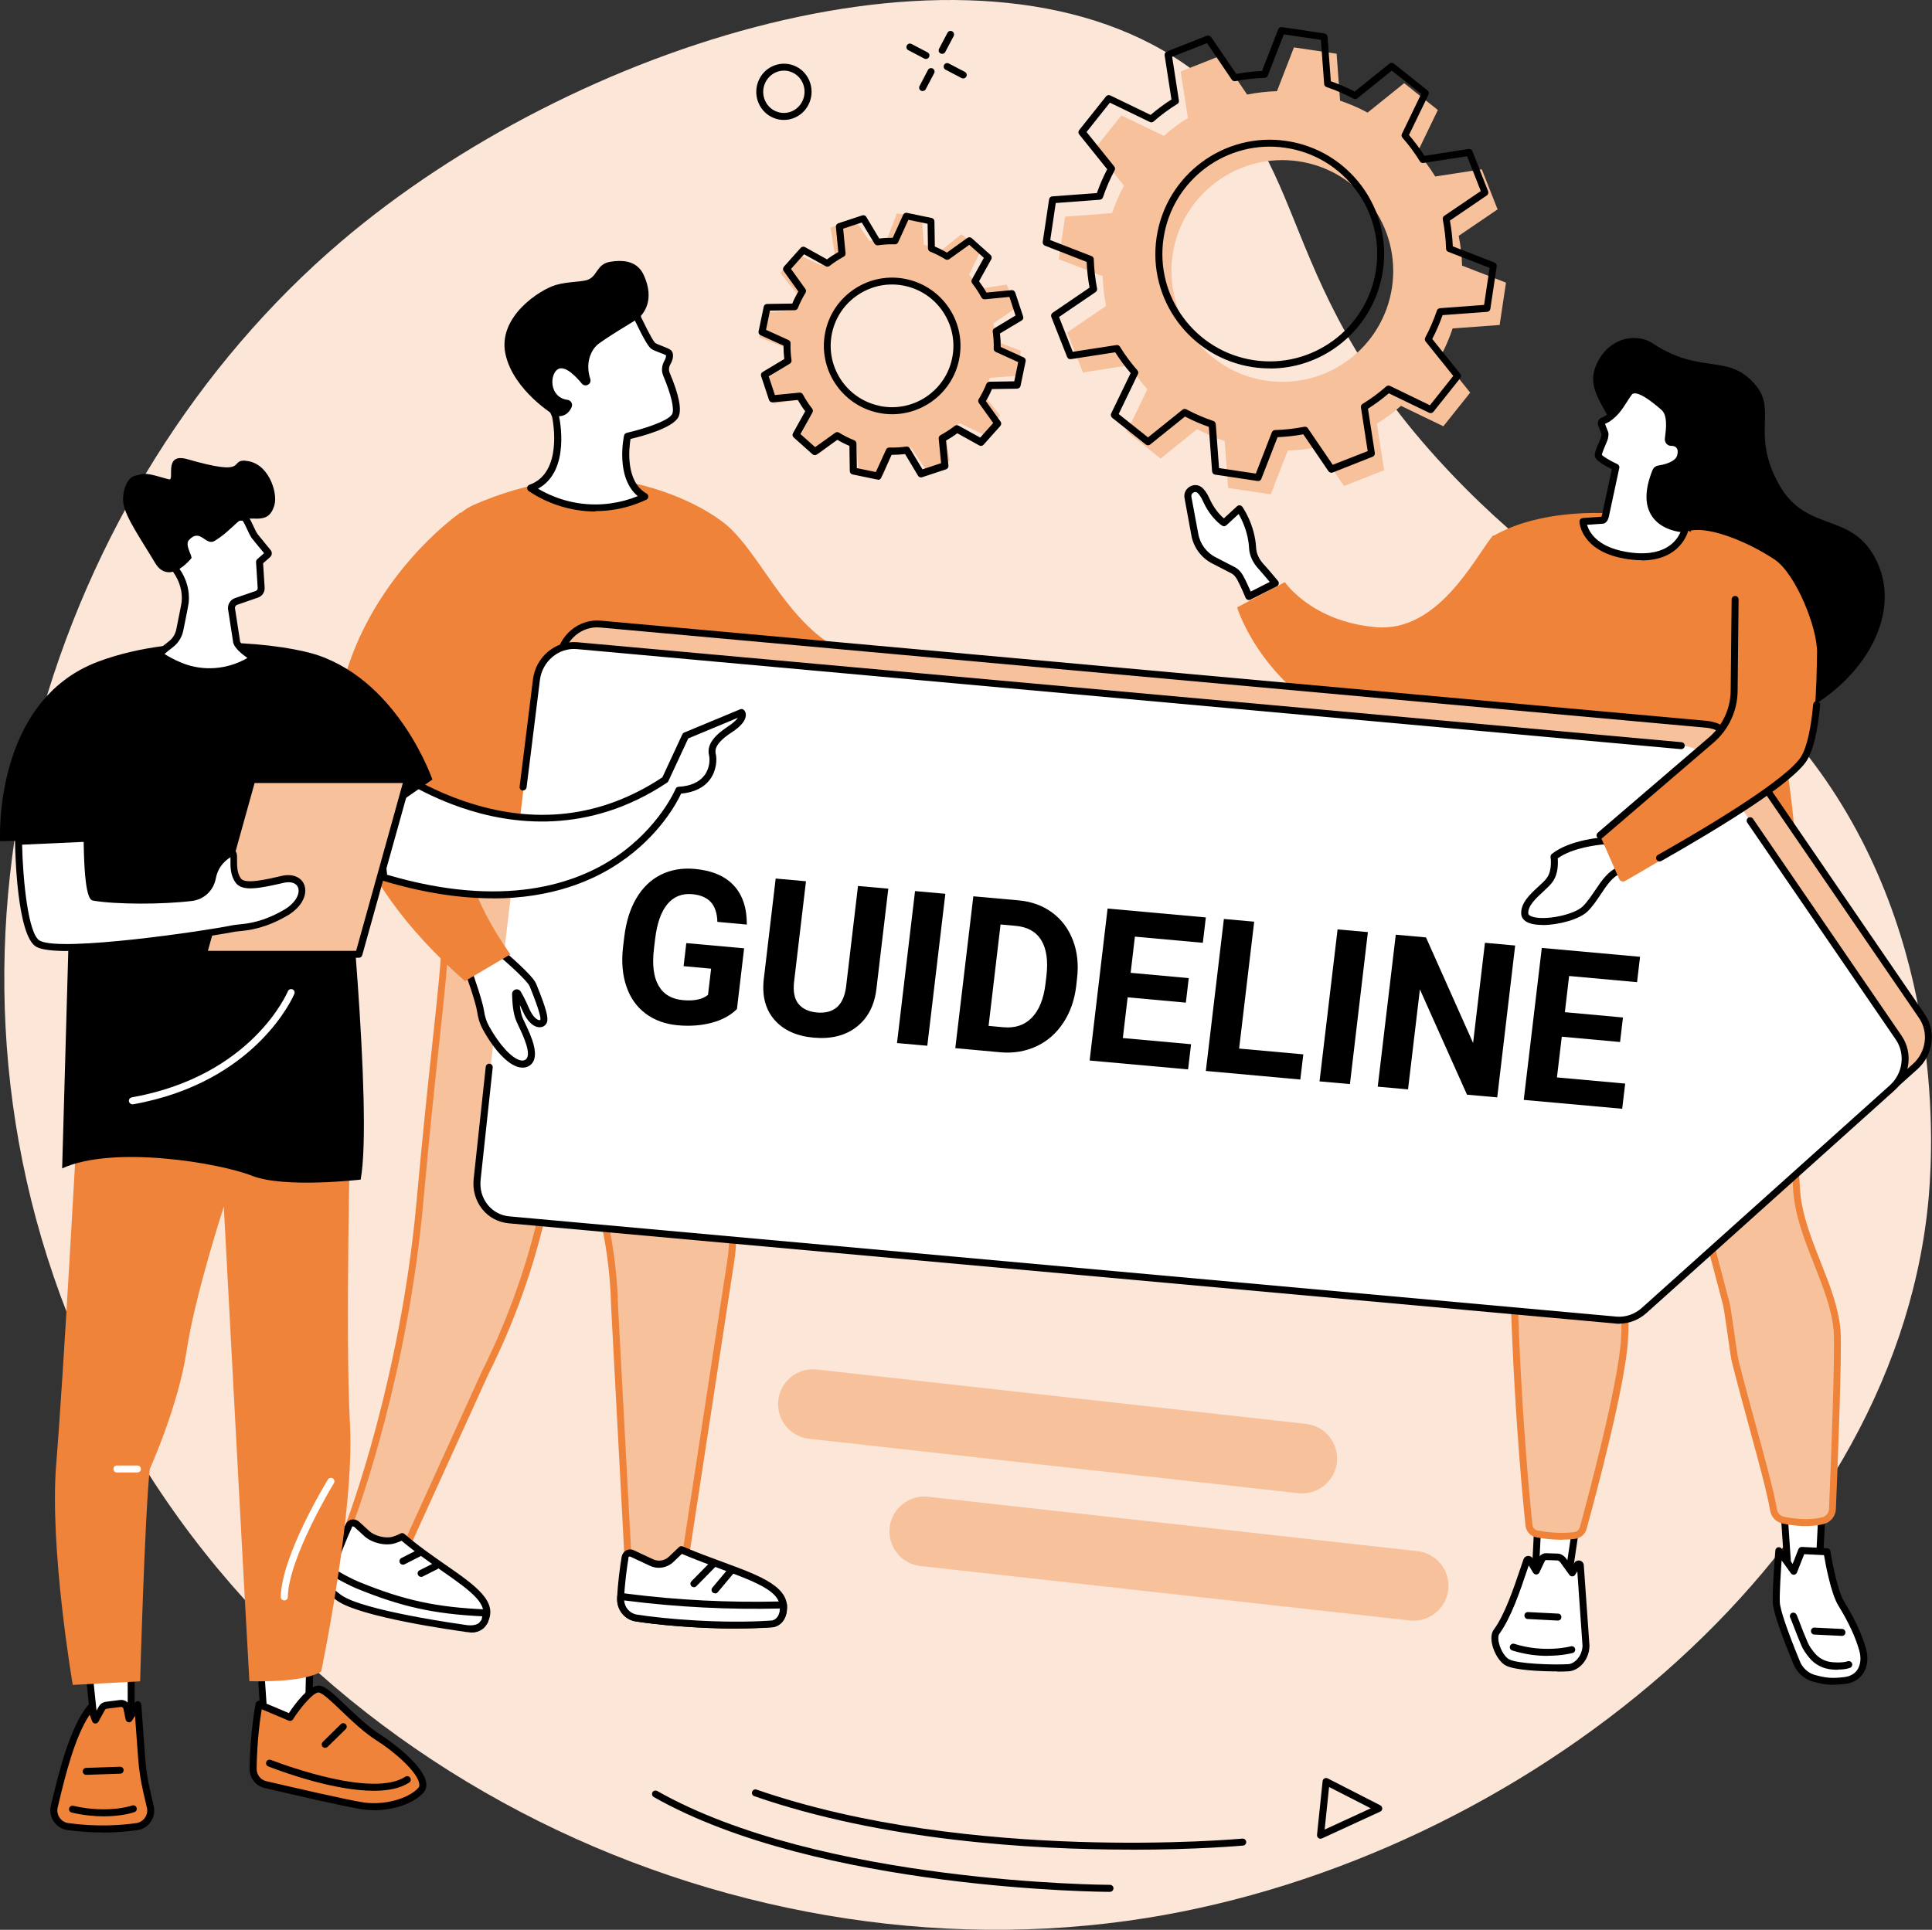
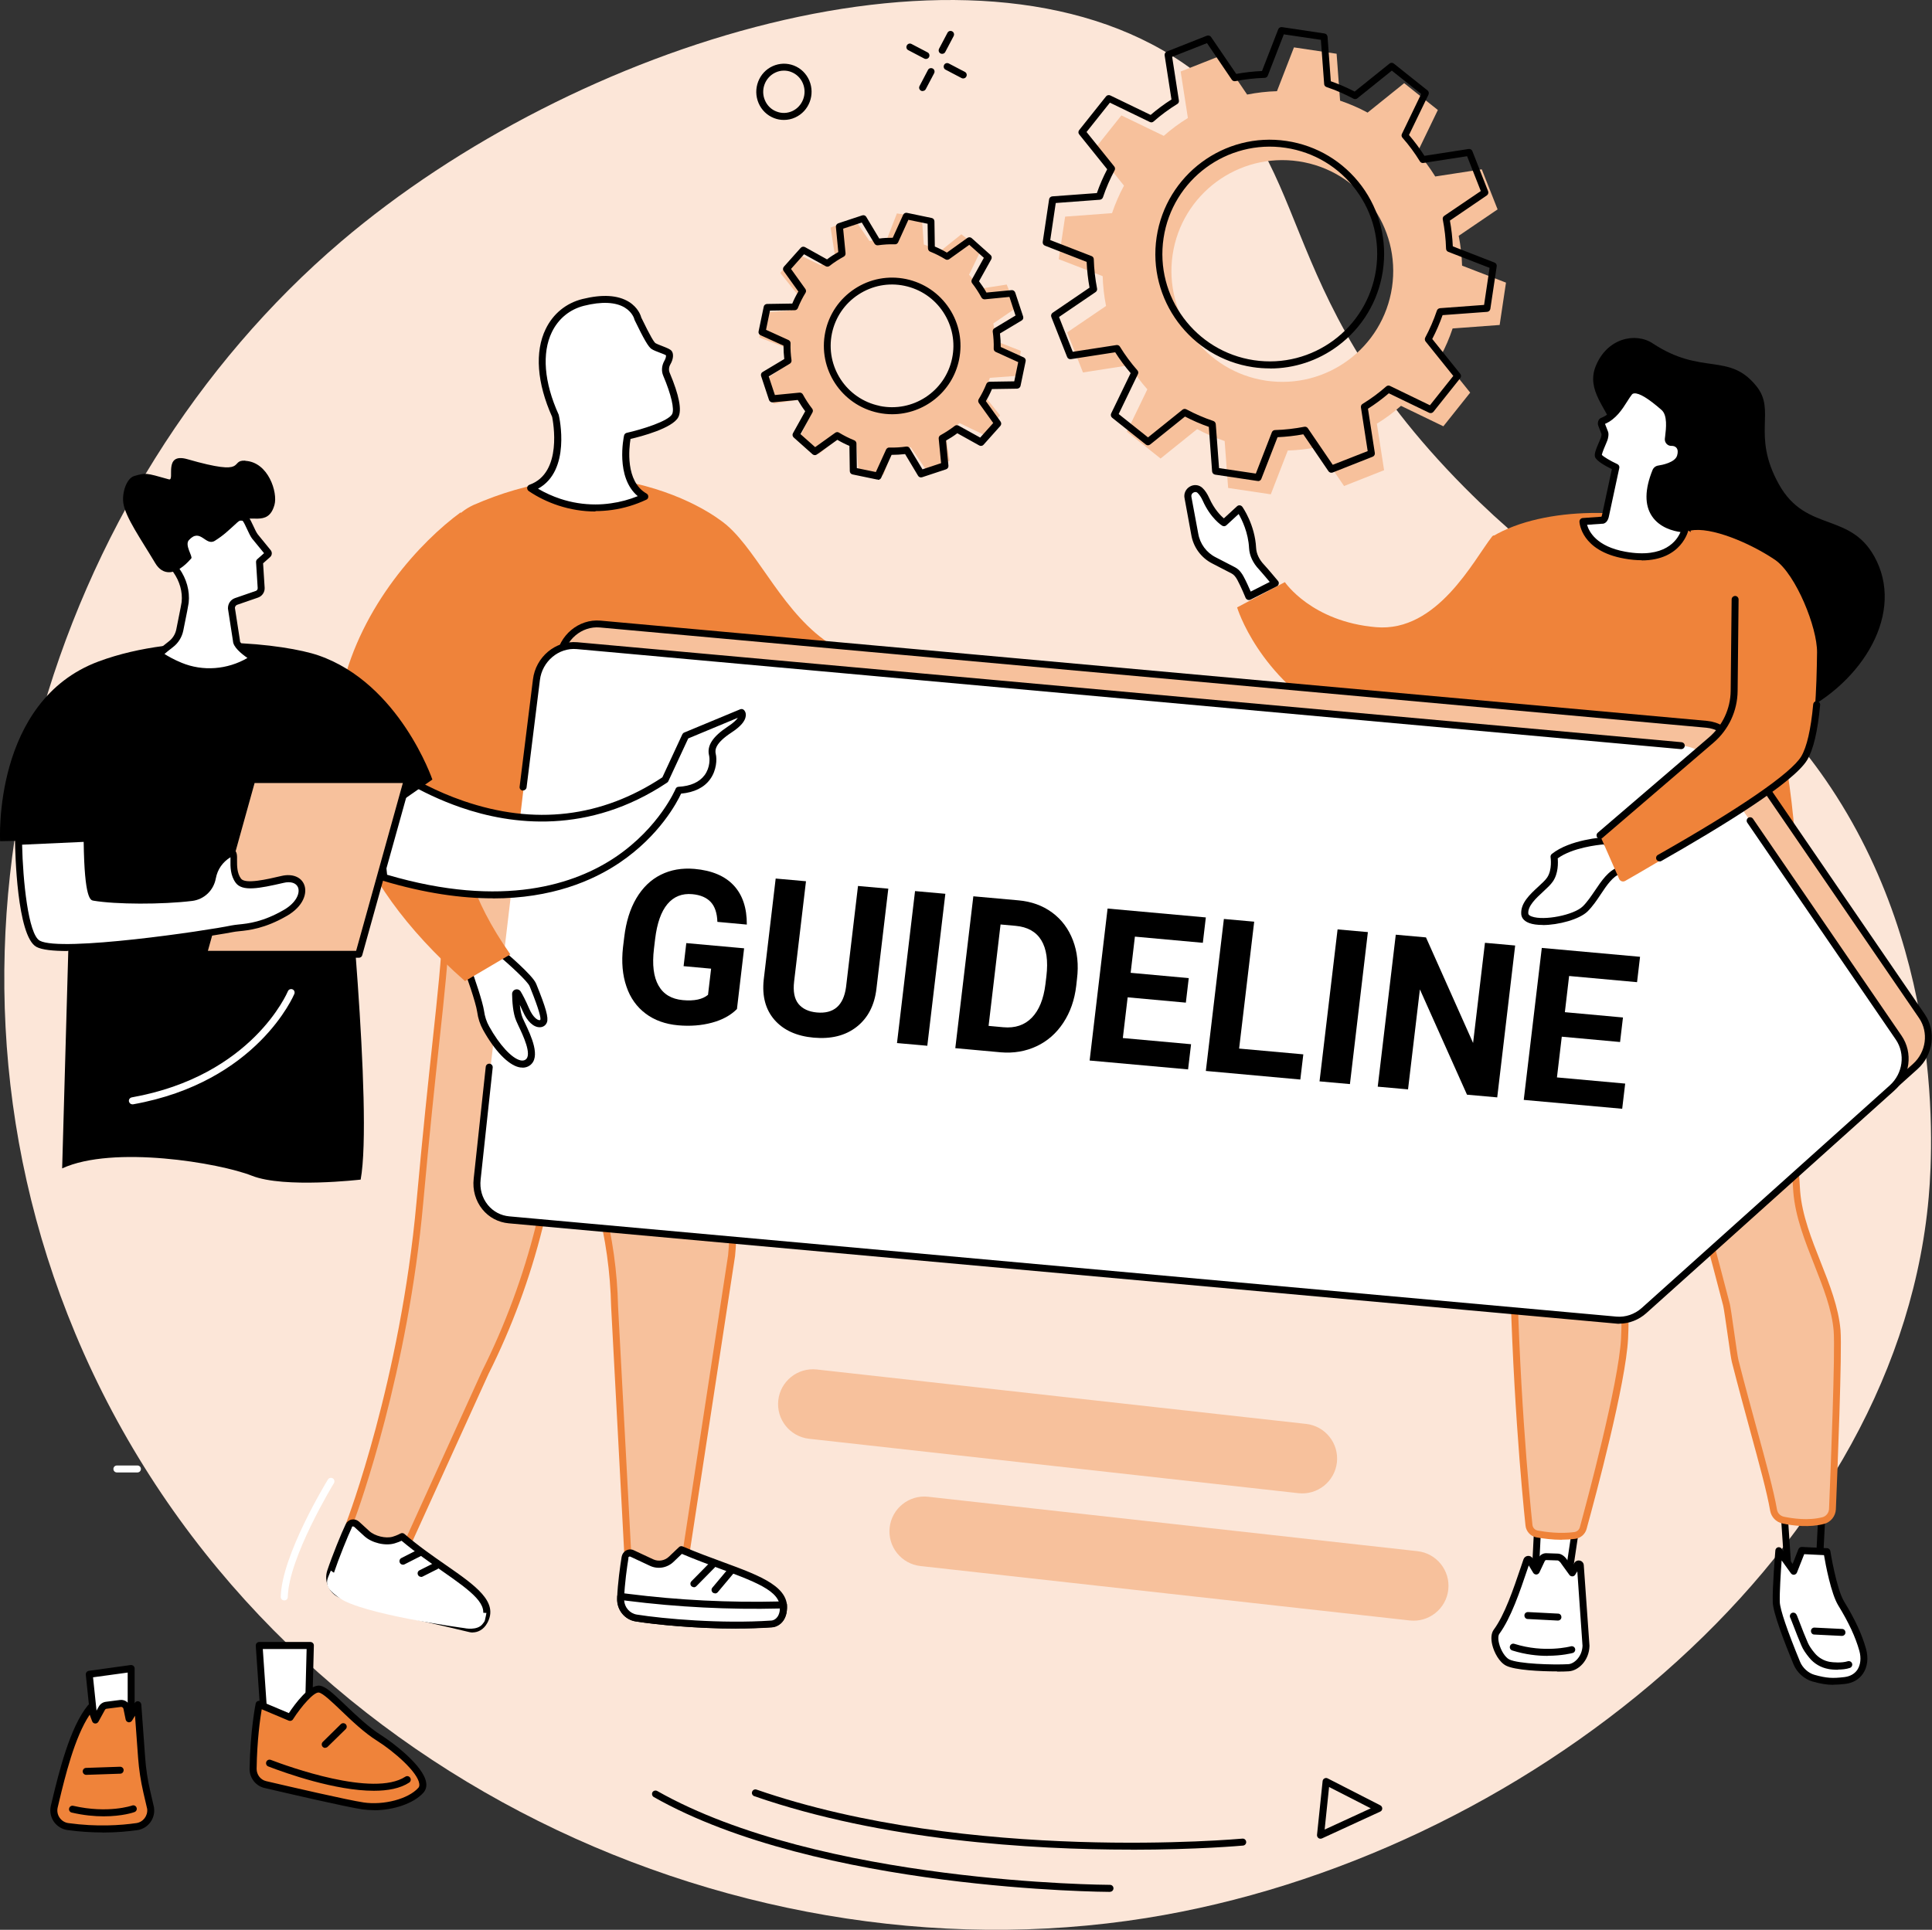
<svg xmlns="http://www.w3.org/2000/svg" id="uuid-16848738-e377-49e0-8901-cac9404679f9" data-name="レイヤー 2" viewBox="0 0 200.18 200">
  <rect x="0" y="0" width="200.18" height="200" fill="#333333" stroke="none" />
  <defs>
    <style>
      .uuid-23e9f596-b033-43d2-8fb2-f8a86c7a409a {
        fill: #fff;
      }

      .uuid-cfb5667c-0c44-4a61-a518-9b9a58916999 {
        fill: #ef833a;
      }

      .uuid-ae455152-9cee-40bb-8b6c-f2685bb878f5 {
        fill: #fce6d8;
      }

      .uuid-7bb24171-bd1b-4c97-9dd3-88265bb1b33c {
        fill: #f7c19c;
      }
    </style>
  </defs>
  <g id="uuid-1ed14794-c1a8-4061-9350-e392239be93d" data-name="テキスト">
    <g>
      <g id="uuid-7f0f667a-68c3-4d57-bfa7-3e7ca69d198e" data-name="change1 1">
        <path class="uuid-ae455152-9cee-40bb-8b6c-f2685bb878f5" d="M151.74,50.51c-20.88-21.06-14.9-34.25-29.19-44-21.99-15-63.02-2.09-87.23,18.54C5.67,50.32-9.63,96.46,7.8,138.2c18.56,44.45,67.39,67.53,110.96,60.58,38.91-6.21,77.16-36.93,80.99-73.78,.42-3.99,2.25-25.58-10.61-44.2-10.63-15.39-20.84-13.6-37.4-30.29" />
      </g>
      <g id="uuid-294731f5-e4ce-4a9d-9853-ade75c1aac60" data-name="change2 1">
        <path d="M77.83,81.91s-.04,0-.05,0c-.2-.03-.33-.21-.3-.41,.18-1.2,.6-3.29,.85-4.35,.04-.19,.24-.32,.43-.27,.19,.05,.31,.24,.27,.44-.25,1.05-.66,3.11-.84,4.3-.03,.18-.18,.31-.36,.31" />
      </g>
      <g id="uuid-13363020-b709-4234-85c7-971220988499" data-name="change2 2">
        <path d="M93.25,96.02s.53,3.43,1.05,5.31c.24,.87-4.72,1.85-9.77,2-4.15,.13-8.36-.38-9.77-1.25,0,0,.54-4.38,.63-5.03,.1-.65,17.86-1.03,17.86-1.03" />
      </g>
      <g id="uuid-432d47ba-97f8-4778-b7e6-2ac856df702e" data-name="change2 3">
        <path d="M171.25,35.59c-1.8-1.19-4.79-.55-5.94,2.43-.94,2.43,1.17,4.31,1.7,6.1,1.73,5.8-3.86,18.19-.06,24.51,3.03,5.05,11.45,8.77,18.71,5.62,6.9-2.99,11.6-10.19,8.8-16.08-2.52-5.3-7.28-2.79-10.16-8.01-2.85-5.15-.23-7.57-2.32-10.15-2.85-3.53-5.63-1.06-10.72-4.41" />
      </g>
      <g id="uuid-405eda0f-a52d-44dd-8887-520237b9db86" data-name="change3 1">
        <path class="uuid-23e9f596-b033-43d2-8fb2-f8a86c7a409a" d="M159.4,156.68l-.36,7.1,3.42-.04,1.02-6.86-4.08-.21" />
      </g>
      <g id="uuid-cfecec0b-32ff-4ed4-8a14-2e51d3dcee5a" data-name="change2 4">
        <path d="M159.74,157.06l-.32,6.35,2.73-.03,.92-6.16-3.32-.17Zm-.7,7.08c-.1,0-.19-.04-.26-.11-.07-.07-.1-.17-.1-.27l.36-7.1c0-.2,.18-.35,.38-.34l4.08,.21c.1,0,.2,.05,.26,.13,.07,.08,.09,.18,.08,.28l-1.02,6.86c-.02,.18-.18,.31-.35,.31l-3.42,.04h0" />
      </g>
      <g id="uuid-0acd7b06-a1d0-44ec-b8ea-47a1856d375b" data-name="change3 2">
        <path class="uuid-23e9f596-b033-43d2-8fb2-f8a86c7a409a" d="M162.52,172.83c-1.4,.08-5.23,0-6.3-.53-.94-.47-1.69-2.48-1.16-3.19,1.31-1.78,2.29-4.93,3.13-7.39,.05-.14,.24-.16,.31-.03l.67,1.14,.6-1.26c.09-.14,.25-.23,.42-.23l1.2,.04c.27-.01,.56,.27,.71,.53l.81,1.12,.52-.86c.09-.14,.31-.09,.32,.08l.59,8.33c-.04,1.33-1,2.22-1.81,2.27" />
      </g>
      <g id="uuid-4e2e66f0-5ad8-4224-a199-4c623bc69cb8" data-name="change2 5">
        <path d="M158.4,162.23c-.04,.13-.09,.25-.13,.38-.8,2.38-1.72,5.07-2.92,6.72-.1,.13-.16,.46-.03,.98,.18,.74,.64,1.46,1.06,1.67,.92,.46,4.54,.58,6.12,.49,.57-.03,1.42-.73,1.47-1.9l-.54-7.72-.22,.35c-.06,.1-.17,.17-.29,.17-.12,0-.24-.05-.31-.15l-.81-1.12s-.01-.02-.02-.03c-.13-.22-.31-.34-.38-.35h-.03l-1.18-.04s-.08,.03-.11,.06l-.58,1.23c-.06,.12-.18,.2-.31,.21-.13,0-.26-.06-.33-.18l-.47-.78Zm2.93,10.99c-1.74,0-4.35-.13-5.27-.59-.72-.36-1.25-1.37-1.44-2.15-.16-.67-.11-1.23,.15-1.58,1.14-1.55,2.03-4.19,2.82-6.52,.09-.26,.18-.52,.26-.77,.07-.2,.24-.34,.45-.36,.21-.02,.41,.08,.51,.26l.33,.55,.3-.65s.02-.03,.03-.05c.16-.24,.42-.38,.7-.39h.03l1.19,.04c.43,0,.81,.36,1.01,.69l.48,.67,.24-.39c.12-.2,.36-.3,.58-.24,.23,.05,.39,.25,.4,.48l.59,8.33s0,.02,0,.04c-.04,1.5-1.14,2.56-2.15,2.62l-.02-.36,.02,.36c-.3,.02-.72,.03-1.21,.03" />
      </g>
      <g id="uuid-7ac5b1c2-c8f7-424a-a4f2-88fdfc613340" data-name="change2 6">
        <path d="M160.36,171.61c-1.04,0-2.31-.13-3.67-.56-.19-.06-.3-.26-.24-.45,.06-.19,.26-.3,.45-.24,3.12,.99,5.83,.27,5.86,.26,.19-.05,.39,.06,.44,.25,.05,.19-.06,.39-.25,.44-.07,.02-1.09,.29-2.6,.29" />
      </g>
      <g id="uuid-8acd84dc-5495-4e6e-80b8-078e990000a6" data-name="change2 7">
        <path d="M161.42,167.95h-.02l-3.11-.16c-.2,0-.35-.18-.34-.38,0-.2,.18-.35,.38-.34l3.11,.16c.2,0,.35,.18,.34,.38,0,.19-.17,.34-.36,.34" />
      </g>
      <g id="uuid-0051b093-e59c-424a-a54e-38cdadd1477f" data-name="change3 3">
-         <path class="uuid-23e9f596-b033-43d2-8fb2-f8a86c7a409a" d="M184.68,154.19l.58,8.61,3.2,.05,.43-8.45-4.2-.21" />
-       </g>
+         </g>
      <g id="uuid-32a96934-d592-499a-8647-7ef1945a206f" data-name="change2 8">
        <path d="M185.6,162.45l2.52,.04,.39-7.74-3.44-.17,.53,7.87Zm2.86,.77h0l-3.2-.05c-.19,0-.34-.15-.35-.34l-.58-8.61c0-.1,.03-.2,.1-.28,.07-.07,.17-.11,.28-.11l4.21,.21c.09,0,.18,.05,.25,.12,.06,.07,.1,.16,.09,.26l-.43,8.45c0,.19-.17,.34-.36,.34" />
      </g>
      <g id="uuid-4799dd8d-c50e-455e-b44d-9a7c817d7183" data-name="change3 4">
        <path class="uuid-23e9f596-b033-43d2-8fb2-f8a86c7a409a" d="M184.31,160.71s-.32,3.79-.27,5.32c.04,1.1,1.37,4.48,2.13,6.31,.31,.76,1,1.36,1.71,1.56,1.34,.38,1.99,.39,3.24,.25,1.69-.19,2.29-1.7,1.87-3.19-.39-1.38-1.07-2.91-2.23-4.8-.84-1.38-1.47-5.35-1.47-5.35l-2.61-.13-.85,2.15-1.53-2.12" />
      </g>
      <g id="uuid-173e9764-44fc-4e1d-9eac-874e3a08fc41" data-name="change2 9">
        <path d="M184.6,161.73c-.09,1.23-.22,3.28-.19,4.3,.02,.76,.79,3.01,2.1,6.19,.26,.63,.85,1.17,1.48,1.35,1.28,.36,1.9,.38,3.1,.24,.6-.07,1.06-.33,1.35-.75,.34-.51,.42-1.23,.21-1.98-.4-1.43-1.1-2.93-2.19-4.71-.74-1.21-1.31-4.24-1.47-5.2l-2.05-.1-.75,1.9c-.05,.12-.16,.21-.29,.23-.13,.02-.26-.04-.34-.15l-.95-1.32Zm5.34,12.88c-.66,0-1.27-.1-2.16-.35-.84-.24-1.6-.93-1.95-1.77-.96-2.33-2.12-5.35-2.15-6.44-.05-1.54,.26-5.21,.27-5.37,.01-.15,.12-.28,.26-.32s.3,.01,.39,.14l1.14,1.58,.6-1.53c.06-.14,.2-.24,.36-.23l2.61,.13c.17,0,.31,.14,.34,.3,0,.04,.63,3.92,1.42,5.22,1.13,1.85,1.85,3.4,2.27,4.9,.27,.95,.16,1.89-.31,2.58-.41,.61-1.06,.98-1.87,1.07-.47,.05-.86,.08-1.23,.08" />
      </g>
      <g id="uuid-6280b7df-4f8c-4afb-887c-08e7293a9fe0" data-name="change2 10">
        <path d="M185.56,167.77h0Zm4.87,5.28c-.43,0-.8-.04-.98-.08-.78-.14-1.48-.55-1.98-1.16-.38-.46-.66-.88-.82-1.27-.29-.67-.59-1.44-.8-1.99-.14-.37-.29-.74-.33-.84-.1-.14-.09-.33,.02-.46,.13-.15,.36-.16,.51-.03,.1,.09,.13,.16,.47,1.06,.21,.55,.5,1.3,.79,1.96,.14,.32,.38,.69,.72,1.09,.39,.47,.94,.79,1.55,.9,.35,.06,1.27,.13,1.86-.06,.19-.06,.39,.04,.46,.23,.06,.19-.04,.39-.23,.46-.38,.13-.83,.17-1.23,.17" />
      </g>
      <g id="uuid-9d8e8a99-8de8-4cb4-adae-db5e5fb4f52c" data-name="change2 11">
        <path d="M190.85,169.54h-.02l-2.85-.14c-.2,0-.35-.18-.34-.38,0-.2,.18-.36,.38-.34l2.85,.14c.2,0,.35,.18,.34,.38,0,.19-.17,.34-.36,.34" />
      </g>
      <g id="uuid-23a1dd1c-5859-4996-b4ed-e428239706e2" data-name="change4 1">
        <path class="uuid-7bb24171-bd1b-4c97-9dd3-88265bb1b33c" d="M157.5,85.44s-.98,26.14-.74,43.19c.21,14.67,1.35,26.42,1.67,29.42,.05,.45,.39,.83,.84,.91,.89,.16,2.42,.37,3.92,.16,.42-.06,.76-.35,.87-.76,.79-2.89,4.05-14.98,4.28-19.66,.26-5.06-.59-6.38-.48-10.51,.08-3.09,1.67-14.03,2.46-19.33,.1-.7,1.08-.76,1.28-.09,1.44,4.91,4.49,15.54,7.31,26.42,.14,.56,.76,5.28,.9,5.83,1.74,6.8,3.42,12.27,3.98,15.45,.09,.52,.49,.93,1,1.04,.98,.21,2.65,.44,4.15,.05,.54-.14,.92-.63,.94-1.19,.15-3.46,.67-16.34,.48-18.52-.4-4.67-3.78-9.42-4.18-14.37-.4-4.96-.16-17.34-1.57-24.84-1.42-7.5-4.5-16.01-4.5-16.01l-22.59,2.79" />
      </g>
      <g id="uuid-57cf0b56-c19c-4f2b-b4ef-65c9348cc927" data-name="change5 1">
        <path class="uuid-cfb5667c-0c44-4a61-a518-9b9a58916999" d="M157.85,85.77c-.11,2.99-.95,27.01-.73,42.87,.2,14.55,1.32,26.17,1.66,29.39,.03,.3,.26,.54,.54,.59,.79,.15,2.32,.36,3.8,.16,.27-.04,.5-.23,.57-.49,.67-2.45,4.03-14.9,4.27-19.58,.14-2.73-.05-4.37-.23-5.95-.16-1.36-.3-2.65-.25-4.55,.08-3.05,1.58-13.45,2.46-19.37,.07-.49,.45-.83,.94-.87,.49-.03,.91,.26,1.04,.73,1.54,5.26,4.53,15.68,7.31,26.43,.07,.28,.23,1.37,.46,3,.17,1.21,.37,2.59,.44,2.84,.66,2.59,1.32,5,1.9,7.13,.97,3.55,1.74,6.36,2.09,8.35,.06,.37,.34,.66,.72,.74,.86,.18,2.52,.43,3.99,.05,.38-.1,.66-.45,.68-.85,.16-3.79,.66-16.34,.48-18.47-.19-2.24-1.08-4.48-2.01-6.85-.96-2.43-1.96-4.95-2.17-7.53-.13-1.6-.19-3.95-.26-6.66-.15-5.82-.34-13.07-1.3-18.14-1.25-6.64-3.86-14.17-4.39-15.68l-22,2.72Zm3.97,73.81c-1,0-1.93-.13-2.63-.25-.6-.11-1.07-.62-1.13-1.23-.34-3.22-1.46-14.87-1.67-29.45-.24-16.87,.73-42.95,.74-43.21v-.31l23.2-2.86,.1,.27c.03,.08,3.12,8.62,4.52,16.06,.97,5.13,1.16,12.41,1.31,18.25,.07,2.71,.13,5.05,.26,6.62,.2,2.47,1.18,4.94,2.12,7.32,.92,2.31,1.86,4.71,2.06,7.05,.18,2.18-.32,14.76-.48,18.57-.03,.72-.53,1.34-1.21,1.52-1.53,.4-3.19,.2-4.32-.04-.66-.14-1.16-.66-1.28-1.33-.34-1.96-1.11-4.75-2.07-8.28-.58-2.13-1.24-4.55-1.9-7.14-.07-.27-.22-1.28-.45-2.92-.18-1.24-.38-2.66-.45-2.92-2.78-10.74-5.77-21.16-7.3-26.41-.06-.21-.25-.22-.3-.21-.06,0-.24,.03-.27,.25-.71,4.76-2.38,16.16-2.46,19.28-.05,1.85,.1,3.11,.25,4.45,.18,1.61,.37,3.27,.23,6.07-.23,4.64-3.35,16.28-4.3,19.73-.15,.54-.61,.94-1.17,1.02-.47,.06-.95,.09-1.41,.09" />
      </g>
      <g id="uuid-83d4b78d-992c-48a7-9f22-0dd7c99c9aba" data-name="change3 5">
        <path class="uuid-23e9f596-b033-43d2-8fb2-f8a86c7a409a" d="M180.91,96.45c-.05,0-.1-.01-.15-.04-4.72-2.22-5.87-6.88-5.92-7.08-.05-.19,.07-.39,.27-.43,.19-.05,.39,.07,.44,.27,.01,.05,1.13,4.52,5.53,6.59,.18,.08,.26,.3,.17,.48-.06,.13-.19,.21-.33,.21" />
      </g>
      <g id="uuid-97911af0-af04-40b4-8de6-7b5f820271d9" data-name="change5 2">
        <path class="uuid-cfb5667c-0c44-4a61-a518-9b9a58916999" d="M155.07,55.66c-.08-.19-.33-.23-.46-.07-1.92,2.45-5.68,9.95-12.03,9.41-6.69-.57-9.45-4.67-9.45-4.67l-4.95,2.62s2.16,7.24,10.35,11.7c8.36,4.55,22.58-3.62,22.58-3.62l-6.04-15.37" />
      </g>
      <g id="uuid-6d01ebab-39e9-48e2-8246-4137810e87d8" data-name="change5 3">
        <path class="uuid-cfb5667c-0c44-4a61-a518-9b9a58916999" d="M154.62,55.61c5.43-3.27,15.15-2.99,19.99-.78,8.57,3.92,13.49,35.09,10.75,41.81-2.5,6.14-23.82,7.44-29.74,2.19-2.52-2.24-1.68-15.58-1.24-20.91,.13-1.62,.2-3.24,.21-4.87l.03-17.43" />
      </g>
      <g id="uuid-8fdfcae7-3b44-4878-8703-43272d3b83c2" data-name="change3 6">
        <path class="uuid-23e9f596-b033-43d2-8fb2-f8a86c7a409a" d="M123.09,51.58l.69,3.77c.2,1.18,.94,2.19,2.01,2.73l1.99,1.03c.33,.17,.55,.47,.73,.79,.4,.73,.88,1.91,.88,1.91l2.72-1.38s-1.05-1.27-1.44-1.68c-.5-.53-.87-1.22-.91-1.95-.12-2.33-1.37-4.08-1.37-4.08l-1.59,1.47s-1.08-.67-1.87-2.43c-.19-.43-.4-.72-.61-.92-.54-.51-1.42,.02-1.24,.74" />
      </g>
      <g id="uuid-040389f9-57b6-40ea-bbf5-5218f6bd972c" data-name="change2 12">
        <path d="M123.84,51c-.1,0-.17,.04-.2,.06-.13,.07-.24,.23-.19,.44v.02l.7,3.77c.18,1.07,.86,1.99,1.82,2.47l1.99,1.03c.46,.24,.72,.65,.88,.94,.27,.49,.57,1.17,.75,1.58l1.97-1c-.34-.4-.88-1.05-1.13-1.32-.61-.64-.97-1.42-1.01-2.18-.08-1.61-.73-2.93-1.08-3.54l-1.27,1.17c-.12,.11-.3,.13-.44,.04-.05-.03-1.19-.75-2.01-2.59-.16-.35-.34-.62-.53-.8-.08-.08-.17-.1-.25-.1Zm5.56,11.18s-.08,0-.13-.02c-.09-.04-.17-.11-.21-.2,0-.01-.48-1.17-.86-1.87-.18-.33-.37-.54-.58-.65l-1.99-1.03c-1.16-.58-1.99-1.7-2.2-2.99l-.69-3.76c-.11-.48,.1-.97,.54-1.23,.43-.25,.95-.2,1.31,.14,.27,.25,.5,.6,.7,1.04,.52,1.16,1.18,1.83,1.52,2.11l1.37-1.26c.08-.07,.18-.1,.28-.09,.1,.01,.2,.07,.26,.15,.05,.07,1.31,1.86,1.43,4.27,.03,.59,.32,1.2,.81,1.72,.4,.42,1.41,1.65,1.46,1.7,.07,.08,.1,.2,.07,.3-.02,.11-.09,.2-.19,.25l-2.72,1.38c-.05,.03-.11,.04-.16,.04" />
      </g>
      <g id="uuid-b59b90e5-54a1-467b-8db8-d9abe7c02d8d" data-name="change3 7">
        <path class="uuid-23e9f596-b033-43d2-8fb2-f8a86c7a409a" d="M173.18,45.85c-.19,0-.34-.15-.32-.34,.1-.89,.38-2.56-.47-3.3-1.09-.96-2.91-2.42-3.61-1.52-.62,.78-1.24,2.37-2.73,2.96-.14,.06-.16,.26-.09,.4l.31,.79c.07,.16,0,.52-.06,.68-.21,.49-.68,1.52-.59,1.74,.18,.42,1.81,1.17,1.81,1.17l-1.08,5.03c-.04,.19-.17,.51-.35,.46l-1.99,.15s.12,2.73,4.35,3.48c5.52,.98,6.25-2.72,6.25-2.72,0,0-5.4-.09-3.05-5.97,.05-.13,.17-.22,.31-.24,.53-.08,1.98-.37,2.25-1.3,.29-.99-.3-1.49-.94-1.46" />
      </g>
      <g id="uuid-a0ddf2a1-d9b1-426a-a36a-56c89ecf9d18" data-name="change2 13">
        <path d="M164.44,54.39c.2,.7,.97,2.25,3.98,2.79,4.07,.73,5.34-1.18,5.7-2.04-.74-.1-2.16-.45-2.96-1.65-.77-1.15-.75-2.76,.06-4.77,.1-.25,.32-.43,.59-.47,.41-.06,1.75-.32,1.96-1.04,.1-.34,.08-.61-.06-.79-.11-.14-.3-.22-.52-.21-.19,.01-.38-.07-.51-.21-.13-.14-.2-.33-.18-.53l.03-.25c.1-.82,.26-2.19-.38-2.74-1.35-1.18-2.3-1.76-2.82-1.71-.12,.01-.2,.05-.26,.14-.14,.18-.3,.42-.46,.68-.52,.82-1.16,1.84-2.31,2.34l.3,.77c.13,.28,.01,.77-.06,.95-.03,.08-.07,.17-.11,.27-.13,.3-.42,.98-.46,1.22,.16,.19,.88,.62,1.61,.96,.15,.07,.24,.24,.2,.4l-1.08,5.03c-.03,.15-.13,.51-.4,.67-.1,.06-.21,.09-.33,.08l-1.55,.11Zm5.66,3.67c-.54,0-1.14-.05-1.8-.17-4.46-.79-4.64-3.69-4.65-3.82,0-.2,.14-.36,.33-.38l1.95-.14s.05-.11,.06-.18l1.02-4.75c-.66-.32-1.55-.82-1.73-1.23-.12-.28,.01-.68,.48-1.76,.04-.09,.08-.18,.11-.26,.04-.1,.08-.33,.06-.4l-.31-.8c-.08-.17-.08-.38-.01-.56,.06-.15,.17-.26,.31-.31,1.01-.4,1.6-1.35,2.08-2.11,.17-.27,.33-.53,.5-.74,.19-.24,.45-.38,.76-.41,.77-.07,1.8,.51,3.37,1.89,.92,.81,.74,2.35,.62,3.37l-.02,.18h0c.43,0,.81,.18,1.05,.49,.28,.36,.35,.87,.18,1.44-.31,1.06-1.73,1.43-2.55,1.56-.01,0-.02,0-.02,.02-.71,1.78-.75,3.16-.13,4.11,.88,1.32,2.83,1.37,2.85,1.37,.11,0,.21,.05,.27,.13,.07,.08,.09,.19,.07,.3,0,.04-.68,3.18-4.86,3.18" />
      </g>
      <g id="uuid-95951e26-913e-4412-85ed-70cfa22545c4" data-name="change4 2">
        <path class="uuid-7bb24171-bd1b-4c97-9dd3-88265bb1b33c" d="M49.27,86.15s-2.83,5.34-3.03,9.66c-.3,6.76-1.28,12.65-2.74,28.85-1.69,18.72-7.26,33.2-7.26,33.2,.63,1.02,1.61,1.79,2.75,2.08,1.86,.47,3.4-.32,3.4-.32l7.9-17.39c2.4-4.79,4.27-9.84,5.57-15.07l3.94-15.77,2.39,13.43c.91,3.46,1.4,7.01,1.48,10.59l1.39,26.12,1.47,.72c1.22,.59,2.64,.54,3.81-.14l.75-1.27,4.7-30.68c.21-2.15,.15-4.31-.17-6.44l-5.71-37.56h-20.64" />
      </g>
      <g id="uuid-2686a4d6-e406-4ff3-9bc5-cde4ec062039" data-name="change5 4">
        <path class="uuid-cfb5667c-0c44-4a61-a518-9b9a58916999" d="M65.42,161.29l1.28,.62c1.08,.53,2.34,.5,3.39-.08l.66-1.13,4.69-30.61c.21-2.1,.15-4.23-.17-6.33l-5.67-37.26h-20.11c-.5,.99-2.72,5.58-2.89,9.31-.17,3.74-.53,7.14-1.09,12.28-.45,4.15-1,9.32-1.66,16.59-1.57,17.47-6.59,31.43-7.22,33.13,.6,.9,1.46,1.53,2.44,1.77,1.43,.36,2.67-.09,3.04-.24l7.85-17.27c2.39-4.77,4.25-9.82,5.55-15l4.35-17.42,2.69,15.08c.91,3.47,1.41,7.06,1.49,10.66l1.38,25.89Zm2.89,1.72c-.66,0-1.32-.15-1.93-.45l-1.66-.81-1.4-26.33c-.08-3.56-.57-7.09-1.47-10.52v-.03l-2.1-11.76-3.53,14.13c-1.31,5.24-3.19,10.33-5.6,15.14l-7.95,17.49-.11,.06c-.07,.03-1.68,.84-3.65,.35-1.21-.3-2.27-1.1-2.97-2.24l-.09-.15,.06-.17c.06-.14,5.57-14.65,7.24-33.1,.66-7.27,1.21-12.44,1.66-16.6,.55-5.13,.92-8.52,1.08-12.24,.19-4.35,2.95-9.59,3.07-9.81l.1-.19h21.17l5.76,37.87c.33,2.16,.39,4.36,.17,6.53l-4.71,30.77-.83,1.41-.08,.05c-.69,.4-1.45,.6-2.22,.6" />
      </g>
      <g id="uuid-7ccd13fe-3247-4970-9494-40ee6d322c6c" data-name="change3 8">
        <path class="uuid-23e9f596-b033-43d2-8fb2-f8a86c7a409a" d="M36.14,158.12c-.41,.85-1.39,3.26-1.88,4.73-.31,.92,.11,1.94,.96,2.36,2.41,1.2,8.48,2.36,13.5,3.58,.34,.08,1.01,.04,1.45-.77,1.51-2.75-3.76-4.71-8.51-8.78,0,0-.36,.2-.87,.36-.86,.26-2.11-.05-2.78-.66l-1.07-.98c-.25-.23-.65-.16-.81,.16" />
      </g>
      <g id="uuid-ca83afa6-6260-4f30-b62c-8097d786d875" data-name="change2 14">
        <path d="M36.47,158.28c-.41,.85-1.39,3.28-1.86,4.69-.25,.75,.08,1.58,.78,1.92,1.75,.87,5.66,1.77,9.43,2.63,1.33,.3,2.7,.62,3.99,.93,.11,.03,.66,.12,1.05-.59,.85-1.53-.89-2.85-4.04-5.04-1.3-.91-2.77-1.93-4.21-3.14-.17,.08-.42,.18-.72,.27-.96,.29-2.36-.04-3.13-.74l-1.07-.98s-.1-.04-.13-.04c-.03,0-.08,.02-.11,.09Zm12.51,10.91c-.12,0-.24-.02-.34-.04-1.28-.31-2.65-.63-3.98-.93-3.99-.91-7.76-1.77-9.6-2.69-1.02-.51-1.51-1.71-1.14-2.8,.49-1.47,1.47-3.89,1.9-4.77,.12-.25,.35-.43,.62-.48,.27-.05,.54,.03,.75,.21l1.07,.98c.58,.53,1.71,.8,2.43,.59,.47-.14,.8-.33,.8-.33,.13-.07,.3-.06,.41,.04,1.46,1.26,2.99,2.32,4.33,3.25,3.05,2.12,5.46,3.8,4.26,5.98-.4,.73-1.01,.98-1.52,.98" />
      </g>
      <g id="uuid-83287606-32a6-4be0-8abb-273cd2e87398" data-name="change3 9">
        <path class="uuid-23e9f596-b033-43d2-8fb2-f8a86c7a409a" d="M33.98,163.51l-.02,.05c-.31,.92,.38,1.44,1.15,2.01,2.33,1.73,12.98,3.16,12.98,3.16,0,0,1.39,.32,1.94-.46,.08-.11,.16-.18,.21-.34,.05-.16,.16-.77,.16-.77-5.4-.23-8.81-1.03-13.4-2.91-.57-.23-2.25-1.1-2.72-1.48,0,0-.09,.21-.3,.73" />
      </g>
      <g id="uuid-79141977-5f8e-410a-94c3-c4d103cc64ca" data-name="change2 15">
-         <path d="M34.32,163.64v.04c-.22,.61,.14,.96,1.01,1.61,2.22,1.65,12.71,3.08,12.82,3.1,.01,0,.02,0,.03,0,.32,.07,1.23,.16,1.56-.32,.03-.04,.05-.07,.08-.1,.05-.06,.07-.09,.08-.13,.02-.06,.04-.19,.07-.33-5.08-.25-8.44-1-13.11-2.92-.48-.2-1.71-.82-2.42-1.26-.04,.09-.08,.19-.12,.31Zm14.41,5.52c-.35,0-.62-.05-.7-.07-.61-.08-10.78-1.48-13.14-3.23-.78-.58-1.67-1.24-1.27-2.42,0-.01,.01-.04,.03-.07,.2-.52,.3-.74,.3-.74,.05-.1,.14-.18,.25-.2,.11-.03,.22,0,.31,.07,.43,.35,2.07,1.2,2.63,1.42,4.71,1.93,8.06,2.66,13.28,2.88,.1,0,.2,.05,.27,.14,.07,.08,.09,.19,.07,.29-.01,.06-.12,.63-.17,.81-.05,.18-.14,.29-.21,.38-.02,.02-.03,.04-.05,.07-.39,.56-1.08,.68-1.6,.68" />
-       </g>
+         </g>
      <g id="uuid-b822ed7a-6a63-4db6-bb5f-1aedd778bdb7" data-name="change3 10">
        <path class="uuid-23e9f596-b033-43d2-8fb2-f8a86c7a409a" d="M43.5,160.91l-1.75,.89,1.75-.89" />
      </g>
      <g id="uuid-010eae9c-555a-4c03-bc3b-3b7eeec0d28c" data-name="change2 16">
        <path d="M41.75,162.16c-.13,0-.26-.07-.32-.2-.09-.18-.02-.4,.16-.49l1.75-.89c.18-.09,.39-.02,.49,.16,.09,.18,.02,.4-.16,.49l-1.75,.89c-.05,.03-.11,.04-.16,.04" />
      </g>
      <g id="uuid-04100f82-504f-4eaa-9b02-10ca01cbc558" data-name="change3 11">
        <path class="uuid-23e9f596-b033-43d2-8fb2-f8a86c7a409a" d="M45.16,162.29l-1.53,.77,1.53-.77" />
      </g>
      <g id="uuid-50639286-8ea2-406e-bc72-57383fa9b8a2" data-name="change2 17">
        <path d="M43.63,163.42c-.13,0-.26-.07-.32-.2-.09-.18-.02-.4,.16-.48l1.53-.77c.18-.09,.4-.02,.48,.16,.09,.18,.02,.4-.16,.49l-1.53,.77c-.05,.03-.11,.04-.16,.04" />
      </g>
      <g id="uuid-db5a8065-8335-4a72-93e2-edde7ff73d4b" data-name="change5 5">
        <path class="uuid-cfb5667c-0c44-4a61-a518-9b9a58916999" d="M59.74,113.49s-.05,0-.07,0c-.2-.04-.32-.23-.28-.43l2.02-9.8c.34-1.98,1.16-4.69,2.44-6.36,.12-.16,.35-.19,.51-.07,.16,.12,.19,.35,.07,.51-1.2,1.56-1.98,4.15-2.3,6.05l-2.02,9.82c-.04,.17-.19,.29-.35,.29" />
      </g>
      <g id="uuid-7342974f-2f45-4040-86c6-9265f0778e5e" data-name="change3 12">
        <path class="uuid-23e9f596-b033-43d2-8fb2-f8a86c7a409a" d="M64.77,161.4c-.15,.95-.41,2.71-.46,4.29-.03,.99,.67,1.85,1.62,2,2.69,.43,8.79,.97,14.01,.62,.36-.02,.99-.28,1.19-1.19,.68-3.14-4.74-4-10.53-6.5l-1.04,.99c-.55,.53-1.36,.66-2.05,.34l-2-.94c-.31-.15-.68,.05-.74,.4" />
      </g>
      <g id="uuid-50a8e058-cc45-489f-9ad2-595a574db12f" data-name="change2 18">
        <path d="M65.12,161.46c-.15,.91-.4,2.67-.46,4.24-.03,.81,.54,1.51,1.31,1.63,2.77,.44,8.77,.97,13.93,.62,.11,0,.69-.09,.86-.91,.42-1.95-1.93-2.91-6.12-4.45-1.22-.45-2.6-.96-3.99-1.55l-.87,.83c-.66,.63-1.63,.79-2.45,.4l-2.01-.94c-.06-.03-.11-.01-.14,0-.05,.03-.08,.07-.09,.13Zm11.17,7.32c-4.16,0-8.27-.4-10.43-.74-1.14-.18-1.96-1.2-1.92-2.37,.06-1.61,.32-3.4,.47-4.33,.05-.28,.22-.52,.47-.66,.25-.13,.53-.14,.78-.02l2.01,.94c.55,.26,1.2,.15,1.64-.27l1.04-.99c.1-.1,.26-.13,.39-.07,1.44,.62,2.89,1.15,4.17,1.62,3.99,1.47,7.15,2.63,6.57,5.28-.22,1.03-.96,1.44-1.52,1.47-1.19,.08-2.43,.12-3.66,.12" />
      </g>
      <g id="uuid-1dda2e01-e268-4e85-be21-94013ec2eaea" data-name="change3 13">
        <path class="uuid-23e9f596-b033-43d2-8fb2-f8a86c7a409a" d="M64.31,165.45s0,.16,0,.24c-.03,.99,.67,1.85,1.62,2,2.69,.43,8.79,.97,14.01,.62,.36-.02,.99-.28,1.19-1.19,.06-.28,.04-.79,.04-.79h-.37c-5.27,.14-10.54-.12-15.78-.78l-.71-.09" />
      </g>
      <g id="uuid-bd42ea6e-eb5c-4733-9c67-0a99e735c307" data-name="change2 19">
        <path d="M64.67,165.86c.05,.74,.59,1.35,1.31,1.47,2.77,.44,8.77,.97,13.93,.62,.11,0,.69-.09,.86-.91,.02-.08,.03-.21,.03-.34-5.27,.13-10.6-.14-15.83-.8l-.31-.04Zm11.63,2.92c-4.16,0-8.27-.4-10.43-.74-1.14-.18-1.96-1.2-1.92-2.37v-.24c.01-.1,.06-.2,.14-.26,.08-.07,.18-.09,.28-.08l.71,.09c5.2,.66,10.49,.92,15.72,.79h.37c.2-.02,.36,.14,.37,.34,0,.06,.02,.56-.05,.88-.22,1.03-.96,1.44-1.52,1.47-1.19,.08-2.43,.12-3.66,.12" />
      </g>
      <g id="uuid-15cf0d64-d63d-455a-a22b-2bad3d3f0195" data-name="change2 20">
        <path d="M71.89,164.49c-.09,0-.18-.04-.25-.1-.14-.14-.14-.37,0-.51l1.91-1.94c.14-.14,.37-.14,.51,0,.14,.14,.14,.37,0,.51l-1.91,1.94c-.07,.07-.16,.11-.26,.11" />
      </g>
      <g id="uuid-bf4ffc89-338e-494e-941b-49cf972e8b75" data-name="change2 21">
        <path d="M74.08,165.13c-.08,0-.17-.03-.23-.08-.15-.13-.17-.36-.04-.51l1.71-2.04c.13-.15,.36-.17,.51-.04,.15,.13,.17,.36,.05,.51l-1.71,2.04c-.07,.08-.17,.13-.28,.13" />
      </g>
      <g id="uuid-7c58c309-2db5-43f8-94d5-b3704cf9d502" data-name="change3 14">
        <path class="uuid-23e9f596-b033-43d2-8fb2-f8a86c7a409a" d="M96.25,77.34s2.01,.78,2.81,.83c.8,.05,2.95,.39,3.41-.02,.51-.46,.75-1.55-1.41-1.68-.87-.05-1.56-.25-1.66-.8-.14-.77,1.45-.45,2.18-.38,1.01,.1,3.84,1.31,4.16,.16,.29-1.03-1.52-2.14-4.34-2.68-.55-.1-1.11-.1-1.66,0-.86,.15-2.68,.47-3.42,.4l-.08,4.15" />
      </g>
      <g id="uuid-0819158e-6cac-458a-8b81-5385fca47b3d" data-name="change2 22">
-         <path d="M96.62,77.1c.67,.25,1.93,.68,2.47,.72,.16,.01,.38,.03,.64,.06,.61,.06,2.24,.23,2.51,0,.15-.13,.27-.36,.21-.53-.04-.1-.24-.44-1.4-.51-.45-.03-1.81-.11-1.99-1.09-.06-.31,.06-.51,.17-.63,.37-.39,1.11-.33,2.05-.21,.13,.02,.25,.03,.35,.04,.3,.03,.72,.14,1.2,.27,.85,.23,2.44,.65,2.58,.16,.04-.14,0-.29-.09-.45-.44-.71-2-1.4-3.97-1.78-.49-.09-1-.09-1.52,0-1.13,.2-2.35,.4-3.13,.42l-.07,3.54Zm4.81,1.62c-.5,0-1.11-.05-1.78-.12-.24-.03-.45-.05-.61-.06-.83-.05-2.71-.77-2.92-.86-.14-.06-.23-.19-.23-.34l.08-4.15c0-.1,.05-.2,.12-.26,.08-.07,.18-.1,.27-.09,.7,.07,2.54-.26,3.32-.4,.61-.11,1.21-.11,1.79,0,2.23,.42,3.89,1.21,4.45,2.11,.21,.33,.27,.69,.17,1.02-.33,1.17-2.06,.71-3.46,.34-.43-.11-.84-.22-1.08-.25-.11-.01-.23-.03-.37-.04-.34-.04-1.23-.15-1.43-.02h0c.07,.38,.86,.49,1.32,.51,1.15,.07,1.83,.41,2.04,1,.18,.53-.11,1.04-.41,1.31-.24,.22-.69,.29-1.29,.29" />
-       </g>
+         </g>
      <g id="uuid-c95f362d-4c24-4ce8-8786-0a25831c3752" data-name="change5 6">
        <path class="uuid-cfb5667c-0c44-4a61-a518-9b9a58916999" d="M71.59,87.87c-.12,.84-.65,1.58-1.41,1.93-1.68,.78-4.34,1.25-8.9,1.19-2.1-.03-4.19-.25-6.25-.65l-8.46-1.66,.36-1.93c.68-3.66,.67-9.8,.64-12.02,0-.53-.13-1.04-.36-1.52-2.3-4.73-2.96-10.46-1.42-16.84,.43-1.77,1.59-3.25,3.2-4,.02-.01,.04-.02,.06-.03,5.62-2.46,11.9-3.56,17.81-1.97,5.67,1.53,8.49,4.1,8.49,4.1,3.33,2.91,5.9,9.33,10.9,12.42,5.81,3.6,10.8,5.29,10.8,5.29l-.33,5.7s-8.06,1.2-16.4-2.52c-3.76-1.68-6.9-5.6-6.9-5.6-.55,2.94-.93,6.26-1.07,9.07l.05,.18c2.14,.92,4.33,1.68,6.57,2.29l4.73,1.29-2.32,5.69c-4.06-.06-7.17-.19-9.79-.45v.03" />
      </g>
      <g id="uuid-e33c8d0c-a400-4b92-b4fe-3a755001aa9d" data-name="change3 15">
        <path class="uuid-23e9f596-b033-43d2-8fb2-f8a86c7a409a" d="M61.7,52.64c-1.31,0-2.56-.21-3.74-.6-1.06-.35-2.06-.84-2.98-1.45,3.97-1.4,2.57-7.48,2.57-7.48-3-6.65-.67-10.88,2.87-11.76,5.03-1.25,5.66,1.69,5.66,1.69,.38,.79,1.27,2.63,1.61,2.84,.42,.26,1.43,.52,1.59,.73,.12,.15,.1,.54-.15,.97-.22,.38-.27,.83-.1,1.23,.49,1.17,1.35,3.45,.9,4.29-.61,1.16-4.95,2.12-4.95,2.12,0,0-1.02,4.67,1.8,6.27-1.07,.5-2.23,.86-3.44,1.03-.55,.08-1.1,.12-1.67,.12" />
      </g>
      <g id="uuid-74f96e3a-21bc-4b81-a5a2-65f2a08f4787" data-name="change2 23">
        <path d="M55.75,50.65c.73,.43,1.51,.78,2.32,1.05,1.18,.39,2.4,.58,3.63,.58,.53,0,1.07-.04,1.62-.12,.94-.13,1.87-.38,2.76-.74-2.33-1.95-1.46-6.09-1.42-6.28,.03-.14,.14-.25,.27-.28,1.61-.36,4.32-1.21,4.71-1.94,.26-.5-.09-2.02-.92-3.98-.21-.49-.16-1.06,.12-1.55,.16-.27,.18-.49,.16-.57-.11-.07-.42-.19-.64-.27-.31-.12-.64-.24-.85-.38-.32-.2-.79-1.01-1.75-2.99-.01-.03-.02-.05-.03-.08,0-.03-.18-.72-.99-1.22-.95-.58-2.41-.65-4.23-.19-1.47,.37-2.65,1.33-3.33,2.73-1.05,2.17-.81,5.2,.7,8.54,0,.02,.02,.04,.02,.07,.06,.25,1.28,5.76-2.16,7.62Zm5.95,2.36c-1.31,0-2.6-.21-3.85-.62-1.09-.36-2.13-.86-3.07-1.5-.11-.08-.17-.21-.16-.35,.02-.14,.11-.25,.24-.3,3.47-1.23,2.44-6.56,2.35-7.03-1.58-3.52-1.82-6.75-.67-9.11,.77-1.59,2.12-2.69,3.81-3.11,2.06-.51,3.67-.41,4.81,.29,.95,.59,1.23,1.41,1.28,1.62,.97,2.01,1.33,2.56,1.47,2.66,.15,.09,.46,.21,.72,.31,.51,.2,.81,.32,.96,.5,.23,.3,.18,.85-.12,1.37-.17,.29-.2,.62-.08,.9,.98,2.32,1.28,3.87,.89,4.6-.6,1.14-3.85,2-4.95,2.25-.15,.91-.56,4.4,1.66,5.66,.12,.07,.19,.19,.18,.33,0,.14-.08,.26-.21,.31-1.13,.53-2.32,.89-3.55,1.06-.58,.08-1.16,.12-1.72,.12" />
      </g>
      <g id="uuid-6cb60a1a-4405-414b-a6ca-0c6c4d935f95" data-name="change2 24">
-         <path d="M57.61,29.53c1.26-.37,2.74-.29,3.35-.56,.98-.43,.86-1.6,2.27-1.84,1.24-.21,2.43-.08,3.14,.83,.12,.15,.23,.32,.32,.52,1.22,2.64-.03,4.08-.6,4.56,0,0-3.66,2.18-4.27,2.76-.57,.55-1.2,1.79-.66,3.47,.07,.21,0,.45-.19,.57h0c-.22,.16-.52,.12-.69-.09-.53-.65-1.68-1.89-2.43-1.51-.91,.46-.99,2.95,.96,3.2,.35,.05,.56,.42,.42,.75-.22,.51-.7,1.08-1.68,.92,0,0-4.36-2.59-5.18-6.43-.82-3.84,3.55-6.66,5.23-7.15" />
-       </g>
+         </g>
      <g id="uuid-e723d852-1b3e-4400-8de1-439348a11515" data-name="change4 3">
        <path class="uuid-7bb24171-bd1b-4c97-9dd3-88265bb1b33c" d="M169.87,134.59l-114.72-10.39c-2.07-.19-3.54-2.08-3.29-4.22l6.13-51.75c.25-2.14,2.14-3.73,4.21-3.54l114.65,10.39c1.07,.1,2.04,.67,2.65,1.56l19.64,28.68c1.11,1.62,.81,3.88-.69,5.22l-25.7,23.07c-.8,.72-1.85,1.07-2.88,.98" />
      </g>
      <g id="uuid-fd6b6efa-9e3a-49b3-8107-4fb70a8b3ff4" data-name="change2 25">
        <path d="M169.9,134.22c.93,.08,1.89-.24,2.61-.89l25.7-23.07c1.37-1.23,1.64-3.27,.63-4.75l-19.64-28.68c-.55-.81-1.42-1.32-2.39-1.41l-114.65-10.39c-1.88-.17-3.59,1.28-3.82,3.22l-6.13,51.74c-.11,.97,.15,1.9,.74,2.63,.56,.69,1.35,1.11,2.23,1.19l114.71,10.39Zm.29,.74c-.12,0-.24,0-.36-.02l-114.72-10.39c-1.07-.1-2.04-.61-2.72-1.45-.72-.88-1.03-2.01-.9-3.17l6.13-51.75c.28-2.33,2.34-4.06,4.6-3.86l114.65,10.39c1.18,.11,2.24,.73,2.92,1.72l19.64,28.68c1.21,1.77,.89,4.22-.75,5.69l-25.7,23.07c-.78,.7-1.78,1.09-2.8,1.09" />
      </g>
      <g id="uuid-8f193c26-32f4-4013-bf00-e2fc475a1af5" data-name="change3 16">
        <path class="uuid-23e9f596-b033-43d2-8fb2-f8a86c7a409a" d="M167.46,136.82l-114.72-10.39c-2.07-.19-3.55-2.08-3.29-4.22l6.13-51.75c.25-2.14,2.14-3.73,4.21-3.54l114.65,10.39c1.07,.1,2.04,.67,2.65,1.56l19.64,28.68c1.11,1.62,.81,3.88-.69,5.22l-25.7,23.07c-.8,.72-1.85,1.08-2.88,.98" />
      </g>
      <g id="uuid-1e00ed6b-490a-4fc8-80de-6ba329fa66a5" data-name="change2 26">
        <path d="M76.35,104.58c-.65,.65-1.51,1.12-2.59,1.41-1.08,.29-2.24,.38-3.5,.27-1.32-.12-2.44-.52-3.36-1.21-.92-.69-1.59-1.62-1.99-2.8-.41-1.18-.53-2.54-.36-4.07l.13-1.07c.19-1.57,.6-2.91,1.25-4.01,.65-1.1,1.49-1.92,2.53-2.44,1.04-.52,2.2-.72,3.5-.61,1.81,.16,3.16,.74,4.07,1.72,.91,.98,1.36,2.33,1.35,4.05l-3.05-.28c-.03-.91-.26-1.6-.69-2.06-.43-.46-1.06-.73-1.9-.81-1.07-.1-1.93,.25-2.58,1.02-.66,.78-1.08,1.99-1.28,3.62l-.12,1.01c-.2,1.65-.04,2.93,.47,3.82,.51,.9,1.34,1.4,2.52,1.51,1.18,.11,2.05-.08,2.61-.55l.32-2.71-2.85-.26,.28-2.39,5.99,.54-.74,6.28" />
      </g>
      <g id="uuid-21134b16-1f7b-4ccd-8437-58e64be46183" data-name="change2 27">
        <path d="M92.04,92.1l-1.23,10.37c-.2,1.72-.89,3.04-2.05,3.95-1.16,.91-2.64,1.28-4.45,1.12-1.78-.16-3.13-.78-4.06-1.84-.93-1.07-1.3-2.45-1.12-4.16l1.24-10.49,3.14,.28-1.23,10.39c-.12,1.03,.03,1.8,.45,2.32,.42,.51,1.05,.81,1.9,.89,1.76,.16,2.77-.72,3.03-2.63l1.24-10.48,3.15,.28" />
      </g>
      <g id="uuid-86c0a155-82c2-47fc-bf2f-c95274488e71" data-name="change2 28">
        <path d="M96.08,108.38l-3.14-.28,1.87-15.75,3.14,.28-1.87,15.75" />
      </g>
      <g id="uuid-73a87e6e-0081-47a4-9f20-60aa84070914" data-name="change2 29">
        <path d="M103.67,95.81l-1.24,10.51,1.52,.14c1.23,.11,2.21-.22,2.96-.99,.75-.77,1.22-1.93,1.41-3.47l.1-.83c.19-1.6,.01-2.84-.53-3.73-.54-.88-1.43-1.38-2.67-1.49l-1.55-.14Zm-4.69,12.83l1.87-15.75,4.68,.42c1.34,.12,2.5,.54,3.48,1.26,.98,.72,1.7,1.68,2.16,2.88,.46,1.2,.6,2.54,.42,4l-.08,.72c-.17,1.46-.62,2.74-1.34,3.83-.72,1.09-1.64,1.9-2.77,2.43-1.13,.53-2.37,.74-3.7,.63l-4.71-.43" />
      </g>
      <g id="uuid-95c5b8fd-021c-48be-8013-605d8f91d998" data-name="change2 30">
        <path d="M122.86,103.91l-6.02-.55-.5,4.22,7.07,.64-.31,2.61-10.2-.92,1.86-15.75,10.18,.92-.31,2.63-7.04-.64-.44,3.75,6.02,.55-.3,2.54" />
      </g>
      <g id="uuid-1a747833-f312-44e2-b31c-17fcb15100d8" data-name="change2 31">
        <path d="M128.38,108.67l6.66,.6-.31,2.61-9.79-.89,1.87-15.75,3.14,.28-1.56,13.14" />
      </g>
      <g id="uuid-327f7697-cf7c-48f8-afdd-95e3e96dcba3" data-name="change2 32">
        <path d="M139.86,112.35l-3.14-.28,1.87-15.75,3.14,.28-1.86,15.75" />
      </g>
      <g id="uuid-a46198f9-cb97-47c6-850e-30d9f7b14e12" data-name="change2 33">
        <path d="M155.14,113.73l-3.14-.28-4.88-10.91-1.23,10.36-3.14-.28,1.87-15.75,3.13,.28,4.88,10.94,1.23-10.38,3.13,.28-1.86,15.75" />
      </g>
      <g id="uuid-d142967c-9865-45a1-8868-656210e8fa88" data-name="change2 34">
        <path d="M167.84,107.99l-6.02-.55-.5,4.22,7.07,.64-.31,2.61-10.2-.92,1.87-15.75,10.18,.92-.31,2.63-7.04-.64-.44,3.75,6.02,.55-.3,2.54" />
      </g>
      <g id="uuid-cbb83835-c065-48df-a736-8fd28e281e72" data-name="change2 35">
        <path d="M167.78,137.19c-.12,0-.24,0-.36-.02l-114.72-10.39c-1.07-.1-2.04-.61-2.72-1.45-.71-.88-1.03-2.01-.9-3.17l1.25-11.6c.02-.2,.2-.34,.4-.32,.2,.02,.34,.2,.32,.4l-1.25,11.6c-.11,.97,.15,1.9,.74,2.63,.56,.69,1.35,1.11,2.23,1.19l114.72,10.39c.93,.08,1.88-.24,2.61-.89l25.7-23.07c1.37-1.23,1.64-3.27,.63-4.75l-15.39-22.48c-.11-.16-.07-.39,.09-.5,.16-.11,.39-.07,.5,.09l15.39,22.48c1.22,1.77,.9,4.22-.74,5.69l-25.7,23.07c-.78,.7-1.79,1.09-2.8,1.09" />
      </g>
      <g id="uuid-3f92fd86-8606-407f-9fa0-b923353b8ccc" data-name="change2 36">
        <path d="M54.2,81.93s-.03,0-.05,0c-.2-.02-.34-.21-.31-.4l1.38-11.11c.28-2.33,2.34-4.06,4.6-3.86l114.41,10.36c.2,.02,.35,.19,.33,.39-.02,.2-.19,.34-.39,.33l-114.41-10.37c-1.88-.17-3.59,1.28-3.82,3.22l-1.38,11.11c-.02,.18-.18,.32-.36,.32" />
      </g>
      <g id="uuid-18ced61d-d2a3-4dd1-85f6-4176078b5c59" data-name="change3 17">
        <path class="uuid-23e9f596-b033-43d2-8fb2-f8a86c7a409a" d="M51.67,98.55s3.21,2.68,3.54,3.51c.33,.82,1.33,3.23,1.12,3.75-.2,.53-1.15,.42-1.84-1.15-.39-.88-.67-1.41-.85-1.71-.06-.1-.22-.05-.21,.06,0,.63,.07,1.9,.4,2.64,.45,1.02,1.94,3.69,.85,4.45-.98,.69-2.77-.8-4.31-3.56-.3-.54-.48-1.13-.57-1.74-.14-.96-1.17-3.97-1.5-4.73l3.37-1.53" />
      </g>
      <g id="uuid-92da73d2-4c2c-4046-bba9-0a65634d3f92" data-name="change2 37">
        <path d="M48.76,100.26c.42,1.08,1.26,3.6,1.39,4.49,.08,.59,.26,1.14,.53,1.62,1.07,1.93,2.35,3.31,3.24,3.52,.22,.05,.4,.02,.54-.08,.69-.49-.27-2.52-.74-3.5-.09-.19-.17-.37-.23-.51-.35-.79-.42-2.08-.43-2.78,0-.22,.14-.41,.35-.47,.21-.06,.43,.03,.54,.21,.18,.3,.48,.84,.87,1.75,.42,.97,.89,1.22,1.08,1.22h0c.06,0,.07-.02,.09-.05,.05-.19-.09-.94-1.06-3.34l-.06-.14c-.21-.51-2.04-2.18-3.26-3.22l-2.85,1.29Zm5.36,10.38c-.12,0-.24-.01-.36-.04-1.12-.26-2.51-1.71-3.71-3.87-.31-.56-.52-1.19-.61-1.87-.13-.93-1.16-3.93-1.47-4.63-.08-.18,0-.39,.18-.47l3.37-1.53c.13-.06,.27-.04,.38,.05,.55,.46,3.29,2.79,3.64,3.65l.06,.14c.96,2.37,1.25,3.41,1.07,3.88-.12,.32-.4,.51-.74,.51-.65,.01-1.3-.6-1.76-1.65-.11-.25-.21-.47-.31-.67,.05,.49,.14,1.01,.3,1.38,.06,.14,.14,.3,.23,.49,.63,1.33,1.69,3.57,.5,4.41-.22,.16-.48,.23-.75,.23" />
      </g>
      <g id="uuid-884593d6-709f-44d5-be93-5e6bfe7f14bf" data-name="change5 7">
        <path class="uuid-cfb5667c-0c44-4a61-a518-9b9a58916999" d="M50.95,68.43l-3.21-15.34c-8.24,6.02-24.71,26.46,.44,48.59l4.7-2.77c-8.12-11.53-5.29-19.47-1.93-30.48" />
      </g>
      <g id="uuid-d678c1f1-7e23-45a9-a368-5ecccea01c0c" data-name="change3 18">
        <path class="uuid-23e9f596-b033-43d2-8fb2-f8a86c7a409a" d="M166.26,87.13s-3.43,.2-5.25,1.65c0,0,.23,1.42-.42,2.37-.65,.95-2.72,2.14-2.62,3.55,.11,1.42,4.98,.77,6.27-.51,1.29-1.29,2.04-3.45,3.55-4,1.51-.55-1.54-3.06-1.54-3.06" />
      </g>
      <g id="uuid-785d3dff-d7ab-4919-86f2-aa9c378b2f62" data-name="change2 38">
        <path d="M161.4,88.94c.04,.47,.07,1.58-.5,2.41-.23,.34-.61,.69-1.01,1.06-.75,.69-1.6,1.48-1.54,2.26,0,.12,.13,.23,.35,.31,1.27,.47,4.39-.15,5.3-1.05,.47-.46,.87-1.07,1.27-1.65,.67-1,1.37-2.04,2.42-2.42,.16-.06,.17-.12,.18-.14,.07-.4-.82-1.44-1.72-2.21-.63,.06-3.21,.34-4.74,1.44Zm-1.56,6.92c-.54,0-1.03-.06-1.4-.2-.64-.24-.8-.64-.82-.93-.08-1.13,.9-2.04,1.77-2.84,.37-.34,.72-.66,.91-.94,.56-.82,.36-2.1,.36-2.11-.02-.13,.03-.26,.13-.34,1.89-1.51,5.31-1.72,5.45-1.73,.09,0,.18,.02,.25,.08,.38,.31,2.26,1.92,2.08,2.98-.04,.23-.18,.54-.65,.7-.82,.3-1.43,1.2-2.06,2.15-.41,.62-.84,1.25-1.36,1.77-.83,.82-3,1.42-4.67,1.42" />
      </g>
      <g id="uuid-1d973df0-c742-499b-b2eb-027f161c00a9" data-name="change5 8">
        <path class="uuid-cfb5667c-0c44-4a61-a518-9b9a58916999" d="M175.16,55.01l4.51,16.59c-.02,1.96-.89,3.82-2.37,5.09l-11.52,9.88,1.98,4.51c.11,.25,.4,.35,.64,.21,2.66-1.52,16.66-9.58,18.54-12.75,1.16-1.95,1.28-7.4,1.33-10.92,.03-2.6-2.19-8.06-4.31-9.57-2.63-1.79-6.73-3.5-8.8-3.06" />
      </g>
      <g id="uuid-e575febe-7666-4201-b14f-9cb03696e8ef" data-name="change2 39">
        <path d="M165.78,86.94c-.1,0-.2-.04-.27-.13-.13-.15-.11-.38,.04-.51l11.52-9.88c1.41-1.21,2.23-2.97,2.25-4.82l.1-9.48c0-.2,.17-.35,.36-.36,.2,0,.36,.17,.36,.37l-.1,9.48c-.02,2.06-.93,4.02-2.5,5.36l-11.52,9.88c-.07,.06-.15,.09-.24,.09" />
      </g>
      <g id="uuid-be8fab96-0e1a-46a5-b7d9-e8442f91fbdb" data-name="change2 40">
        <path d="M171.95,89.27c-.13,0-.25-.07-.31-.18-.1-.17-.04-.39,.14-.49,8.54-4.84,13.82-8.48,14.86-10.22,.57-.97,.99-2.78,1.23-5.38,.02-.2,.19-.35,.39-.33,.2,.02,.35,.19,.33,.39-.25,2.71-.7,4.62-1.33,5.68-1.41,2.38-9.01,7.01-15.12,10.49-.06,.03-.12,.05-.18,.05" />
      </g>
      <g id="uuid-9910d629-7149-43e8-b354-be4da1823a8a" data-name="change2 41">
        <path d="M97.62,5.58c-.06,0-.11-.01-.17-.04-.18-.09-.24-.31-.15-.49l.87-1.65c.09-.18,.31-.25,.49-.15,.18,.09,.24,.31,.15,.49l-.87,1.65c-.06,.12-.19,.19-.32,.19" />
      </g>
      <g id="uuid-abf79c88-0d76-4ecc-88e7-34d539fdc1c9" data-name="change2 42">
        <path d="M95.6,9.44c-.06,0-.11-.01-.17-.04-.18-.09-.25-.31-.15-.49l.87-1.66c.09-.18,.31-.24,.49-.15s.24,.31,.15,.49l-.87,1.65c-.06,.12-.19,.19-.32,.19" />
      </g>
      <g id="uuid-228d0bc6-f0e8-4ec2-9256-02c667b0a1b1" data-name="change2 43">
        <path d="M95.94,6.11c-.06,0-.11-.01-.17-.04l-1.66-.87c-.18-.09-.25-.31-.15-.49,.09-.18,.31-.25,.49-.15l1.66,.87c.18,.09,.24,.31,.15,.49-.06,.12-.19,.19-.32,.19" />
      </g>
      <g id="uuid-05282d59-8f01-4f8a-b821-7364657dd1b1" data-name="change2 44">
        <path d="M99.8,8.13c-.06,0-.11-.01-.17-.04l-1.66-.87c-.18-.09-.24-.31-.15-.49,.09-.18,.31-.24,.49-.15l1.66,.87c.18,.09,.25,.31,.15,.49-.06,.12-.19,.19-.32,.19" />
      </g>
      <g id="uuid-bc12ef58-2b5f-4129-936d-be87a4e7b401" data-name="change2 45">
        <path d="M80.21,7.18h0Zm1.01,.14c-.29,0-.58,.06-.86,.19-1.08,.49-1.58,1.79-1.1,2.89,.23,.54,.66,.96,1.2,1.16,.53,.21,1.1,.19,1.62-.04,1.08-.49,1.58-1.79,1.1-2.9-.23-.54-.66-.95-1.2-1.16-.25-.1-.5-.14-.76-.14Zm0,5.11c-.35,0-.69-.06-1.02-.19-.72-.28-1.29-.83-1.6-1.55-.63-1.47,.02-3.19,1.47-3.84,.7-.31,1.47-.33,2.18-.06,.72,.28,1.29,.83,1.6,1.55,.63,1.47-.02,3.19-1.47,3.84-.37,.17-.76,.25-1.16,.25" />
      </g>
      <g id="uuid-3596522a-211a-4489-bdf6-35115e89e71e" data-name="change2 46">
        <path d="M117.16,191.69c-10.3,0-25.71-.93-39.01-5.54-.19-.07-.29-.27-.22-.46,.07-.19,.27-.29,.46-.22,22.08,7.65,50.06,5.1,50.34,5.08,.2-.02,.37,.13,.39,.33,.02,.2-.13,.37-.32,.39-.11,.01-4.72,.43-11.63,.43" />
      </g>
      <g id="uuid-5387f615-a3f6-4a85-8a55-17e796677895" data-name="change2 47">
        <path d="M115.02,196.07c-.3,0-30.21-.14-47.28-9.83-.17-.1-.23-.32-.14-.49s.32-.23,.49-.14c16.9,9.59,46.62,9.73,46.92,9.73,.2,0,.36,.16,.36,.36,0,.2-.16,.36-.36,.36" />
      </g>
      <g id="uuid-72e9e049-9092-42a5-8ac5-ce563cfba270" data-name="change2 48">
        <path d="M137.71,185.19l-.46,4.42,4.78-2.2-4.32-2.21Zm-.89,5.37c-.07,0-.15-.02-.21-.07-.11-.08-.16-.2-.15-.33l.58-5.57c.01-.12,.08-.22,.19-.28s.23-.06,.34,0l5.45,2.79c.12,.06,.2,.19,.2,.33,0,.14-.08,.26-.21,.32l-6.04,2.78s-.1,.03-.15,.03" />
      </g>
      <g id="uuid-0e2a4dab-1456-4a0f-8ae9-b7be30e9efd4" data-name="change4 4">
        <path class="uuid-7bb24171-bd1b-4c97-9dd3-88265bb1b33c" d="M91.24,42.3c-3.67-.55-6.2-3.97-5.65-7.63,.55-3.67,3.97-6.2,7.63-5.65,3.67,.55,6.2,3.97,5.65,7.63-.55,3.67-3.97,6.2-7.63,5.65Zm14.15-3.36l.38-2.58-2.65-1.03c-.02-.61-.09-1.22-.2-1.81l2.35-1.6-.96-2.43-2.82,.44c-.32-.51-.68-1-1.08-1.46l1.24-2.57-2.04-1.62-2.22,1.78c-.53-.28-1.09-.53-1.67-.72l-.21-2.84-2.58-.38-1.03,2.66c-.61,.02-1.22,.09-1.81,.2l-1.6-2.35-2.43,.96,.44,2.82c-.52,.32-1,.68-1.46,1.08l-2.57-1.24-1.62,2.04,1.78,2.22c-.28,.53-.52,1.09-.72,1.67l-2.84,.21-.39,2.58,2.66,1.03c.02,.61,.08,1.22,.2,1.81l-2.35,1.6,.96,2.43,2.82-.44c.32,.51,.68,1,1.08,1.46l-1.24,2.57,2.04,1.62,2.22-1.78c.53,.28,1.09,.53,1.67,.72l.21,2.84,2.58,.39,1.03-2.66c.61-.02,1.22-.09,1.81-.2l1.6,2.35,2.43-.96-.43-2.82c.51-.32,1-.68,1.46-1.08l2.57,1.24,1.62-2.04-1.78-2.22c.29-.53,.53-1.09,.72-1.67l2.84-.21" />
      </g>
      <g id="uuid-a4aab1fb-c1af-41c3-a4c7-82a5a6adcf48" data-name="change2 49">
        <path d="M91.14,42.07c3.43,.71,6.8-1.5,7.51-4.93,.35-1.66,.02-3.36-.91-4.78-.93-1.42-2.36-2.39-4.02-2.74-1.66-.35-3.36-.02-4.78,.91-1.42,.93-2.39,2.36-2.74,4.02-.71,3.43,1.5,6.8,4.93,7.51Zm1.3,.86c-.48,0-.96-.05-1.44-.15-3.82-.8-6.28-4.55-5.49-8.37,.38-1.85,1.47-3.44,3.05-4.48,1.58-1.04,3.47-1.39,5.32-1.01,1.85,.39,3.44,1.47,4.48,3.05,1.04,1.58,1.39,3.47,1.01,5.32-.69,3.34-3.65,5.64-6.93,5.64Zm12.94-3.05h0Zm-16.62,8.63l1.99,.41,1.06-2.33c.06-.13,.2-.22,.34-.21,.59,.02,1.18-.02,1.75-.1,.14-.02,.29,.05,.36,.17l1.32,2.19,1.93-.64-.25-2.55c-.01-.14,.06-.28,.19-.35,.51-.28,1-.6,1.47-.96,.11-.09,.27-.1,.4-.03l2.24,1.24,1.35-1.51-1.49-2.08c-.08-.12-.09-.28-.01-.4,.3-.49,.57-1.02,.79-1.57,.06-.13,.18-.22,.33-.23l2.56-.04,.41-1.99-2.33-1.06c-.13-.06-.22-.19-.21-.34,.02-.59-.02-1.18-.1-1.75-.02-.14,.05-.29,.17-.36l2.19-1.32-.63-1.93-2.55,.25c-.14,.01-.28-.06-.35-.19-.28-.51-.6-1.01-.96-1.47-.09-.11-.1-.27-.03-.4l1.24-2.24-1.51-1.35-2.08,1.49c-.12,.08-.28,.09-.4,.01-.49-.3-1.02-.57-1.57-.79-.13-.05-.22-.18-.23-.33l-.04-2.56-1.99-.41-1.06,2.33c-.06,.13-.19,.22-.34,.21-.59-.02-1.18,.02-1.75,.1-.14,.02-.29-.05-.36-.17l-1.32-2.19-1.93,.64,.25,2.55c.01,.15-.06,.28-.19,.35-.51,.28-1.01,.6-1.47,.96-.11,.09-.27,.1-.4,.03l-2.24-1.24-1.35,1.52,1.49,2.08c.08,.12,.09,.28,.01,.4-.3,.49-.57,1.02-.79,1.57-.05,.14-.18,.23-.33,.23l-2.56,.04-.41,1.99,2.33,1.06c.13,.06,.22,.19,.21,.34-.02,.59,.02,1.18,.1,1.75,.02,.14-.05,.29-.17,.36l-2.19,1.32,.64,1.93,2.55-.25c.14-.01,.28,.06,.35,.19,.28,.51,.6,1.01,.96,1.47,.09,.11,.1,.27,.03,.4l-1.24,2.24,1.52,1.35,2.08-1.49c.12-.09,.28-.09,.4-.01,.49,.3,1.02,.57,1.57,.79,.13,.05,.22,.18,.23,.33l.04,2.56Zm2.2,1.19s-.05,0-.07,0l-2.55-.53c-.17-.03-.29-.18-.29-.35l-.04-2.61c-.43-.18-.85-.39-1.25-.63l-2.12,1.52c-.14,.1-.32,.09-.45-.02l-1.95-1.74c-.13-.11-.16-.3-.08-.44l1.27-2.28c-.28-.37-.53-.76-.77-1.17l-2.6,.25c-.17,.01-.32-.09-.38-.25l-.82-2.48c-.05-.16,.01-.34,.16-.42l2.24-1.34c-.05-.46-.08-.93-.08-1.39l-2.38-1.08c-.15-.07-.24-.24-.2-.4l.53-2.55c.03-.17,.18-.29,.35-.29l2.61-.04c.18-.43,.39-.85,.63-1.25l-1.52-2.12c-.1-.14-.09-.32,.02-.45l1.74-1.95c.11-.13,.3-.16,.45-.08l2.28,1.27c.37-.28,.76-.53,1.17-.76l-.25-2.6c-.02-.17,.09-.32,.25-.38l2.48-.82c.16-.05,.34,.01,.42,.16l1.34,2.24c.46-.06,.93-.08,1.4-.08l1.08-2.38c.07-.15,.24-.24,.4-.2l2.55,.53c.17,.03,.29,.18,.29,.35l.04,2.61c.43,.18,.85,.39,1.25,.63l2.12-1.52c.14-.1,.33-.09,.45,.02l1.95,1.74c.13,.11,.16,.3,.08,.45l-1.27,2.28c.28,.37,.54,.76,.77,1.17l2.6-.25c.17-.02,.32,.09,.38,.25l.82,2.48c.05,.16-.01,.34-.16,.42l-2.24,1.34c.05,.46,.08,.93,.08,1.4l2.38,1.08c.15,.07,.24,.24,.2,.4l-.53,2.55c-.03,.16-.18,.28-.35,.29l-2.61,.04c-.18,.43-.39,.85-.63,1.25l1.52,2.12c.1,.14,.09,.33-.02,.45l-1.74,1.95c-.11,.13-.3,.16-.44,.08l-2.28-1.27c-.37,.28-.76,.53-1.17,.76l.25,2.6c.02,.17-.09,.33-.25,.38l-2.48,.82c-.16,.05-.34-.01-.42-.16l-1.34-2.24c-.46,.05-.93,.08-1.4,.08l-1.08,2.38c-.06,.13-.19,.21-.33,.21" />
      </g>
      <g id="uuid-6afacab3-af78-45d6-a079-068bdc50d982" data-name="change4 5">
        <path class="uuid-7bb24171-bd1b-4c97-9dd3-88265bb1b33c" d="M131.17,39.45c-6.28-.94-10.6-6.79-9.67-13.06,.94-6.28,6.79-10.6,13.06-9.67s10.6,6.79,9.67,13.06c-.94,6.28-6.78,10.6-13.06,9.67Zm24.21-5.75l.66-4.41-4.55-1.76c-.03-1.05-.15-2.08-.35-3.09l4.03-2.74-1.64-4.15-4.82,.74c-.55-.88-1.16-1.72-1.85-2.5l2.12-4.39-3.49-2.78-3.79,3.05c-.9-.49-1.86-.9-2.85-1.24l-.36-4.86-4.42-.66-1.76,4.54c-1.05,.03-2.08,.15-3.09,.35l-2.74-4.03-4.15,1.64,.75,4.82c-.88,.54-1.72,1.16-2.5,1.85l-4.39-2.12-2.78,3.49,3.05,3.79c-.49,.9-.9,1.86-1.24,2.85l-4.86,.36-.66,4.41,4.55,1.76c.03,1.05,.15,2.08,.35,3.09l-4.03,2.74,1.64,4.15,4.82-.75c.54,.88,1.16,1.72,1.85,2.5l-2.12,4.39,3.49,2.78,3.79-3.05c.9,.49,1.86,.9,2.85,1.24l.36,4.86,4.42,.66,1.76-4.54c1.05-.03,2.08-.15,3.09-.35l2.74,4.03,4.15-1.64-.75-4.82c.88-.54,1.72-1.16,2.5-1.85l4.39,2.12,2.78-3.49-3.05-3.8c.49-.9,.9-1.86,1.23-2.85l4.86-.36" />
      </g>
      <g id="uuid-73429022-8f62-4cd1-b097-ab2b1f114651" data-name="change2 50">
        <path d="M129.92,37.33c6.07,.91,11.74-3.29,12.65-9.36,.44-2.94-.29-5.88-2.06-8.26-1.77-2.39-4.36-3.95-7.3-4.39-6.07-.91-11.74,3.29-12.65,9.36-.91,6.07,3.29,11.74,9.36,12.65Zm1.67,.85c-.59,0-1.18-.04-1.78-.13-6.46-.97-10.94-7.01-9.97-13.47,.97-6.46,7.01-10.94,13.47-9.97,3.13,.47,5.89,2.13,7.78,4.67,1.88,2.54,2.66,5.67,2.19,8.8-.47,3.13-2.13,5.89-4.67,7.78-2.06,1.53-4.51,2.33-7.03,2.33Zm22.48-6.24h0Zm-27.79,16.57l3.84,.57,1.66-4.28c.05-.13,.18-.23,.33-.23,1.03-.03,2.05-.15,3.03-.34,.14-.03,.29,.03,.37,.15l2.58,3.79,3.62-1.42-.7-4.53c-.02-.14,.04-.29,.17-.36,.86-.53,1.69-1.14,2.45-1.81,.11-.1,.27-.12,.4-.05l4.13,2,2.42-3.04-2.87-3.57c-.09-.11-.1-.27-.04-.4,.47-.88,.88-1.82,1.21-2.8,.05-.14,.17-.23,.32-.25l4.57-.34,.57-3.84-4.28-1.66c-.13-.05-.23-.18-.23-.33-.03-1.03-.15-2.05-.34-3.03-.03-.14,.03-.29,.15-.37l3.79-2.57-1.42-3.61-4.53,.7c-.14,.02-.29-.04-.36-.17-.53-.86-1.14-1.69-1.81-2.45-.1-.11-.12-.27-.05-.4l1.99-4.13-3.04-2.42-3.57,2.87c-.11,.09-.27,.11-.4,.04-.88-.47-1.82-.88-2.8-1.21-.14-.05-.24-.17-.24-.32l-.34-4.57-3.84-.57-1.66,4.28c-.05,.13-.18,.23-.33,.23-1.03,.03-2.05,.15-3.03,.34-.14,.03-.29-.03-.37-.15l-2.57-3.79-3.61,1.42,.7,4.53c.02,.14-.04,.29-.17,.36-.86,.53-1.69,1.14-2.45,1.81-.11,.1-.26,.12-.4,.05l-4.13-2-2.42,3.04,2.87,3.57c.09,.11,.11,.27,.04,.4-.47,.88-.88,1.82-1.21,2.8-.05,.14-.17,.23-.32,.25l-4.57,.34-.57,3.84,4.28,1.66c.14,.05,.23,.18,.23,.33,.03,1.03,.15,2.05,.34,3.03,.03,.14-.03,.29-.15,.37l-3.79,2.58,1.42,3.61,4.53-.7c.14-.02,.29,.04,.36,.17,.53,.86,1.14,1.69,1.81,2.45,.1,.11,.12,.27,.05,.4l-1.99,4.13,3.04,2.42,3.57-2.87c.11-.09,.27-.11,.4-.04,.88,.47,1.82,.88,2.8,1.21,.14,.05,.23,.17,.25,.32l.34,4.57Zm4.08,1.34s-.04,0-.05,0l-4.41-.66c-.17-.03-.29-.16-.31-.33l-.34-4.62c-.86-.3-1.68-.66-2.47-1.07l-3.61,2.9c-.13,.1-.32,.11-.45,0l-3.49-2.78c-.13-.11-.17-.29-.1-.44l2.02-4.18c-.58-.68-1.12-1.4-1.6-2.16l-4.59,.71c-.17,.03-.33-.07-.39-.22l-1.64-4.15c-.06-.16,0-.34,.13-.43l3.83-2.61c-.16-.87-.26-1.77-.3-2.67l-4.32-1.68c-.16-.06-.25-.22-.23-.39l.66-4.41c.02-.17,.16-.29,.33-.31l4.62-.34c.3-.86,.66-1.68,1.07-2.47l-2.9-3.61c-.11-.13-.11-.32,0-.45l2.78-3.49c.1-.13,.29-.17,.44-.1l4.18,2.02c.68-.58,1.4-1.12,2.16-1.6l-.71-4.58c-.02-.17,.07-.33,.23-.39l4.15-1.64c.16-.06,.34,0,.43,.13l2.61,3.83c.87-.16,1.77-.26,2.67-.3l1.68-4.32c.06-.16,.22-.25,.39-.23l4.41,.66c.17,.03,.29,.16,.31,.33l.34,4.62c.85,.3,1.68,.66,2.47,1.07l3.61-2.9c.13-.11,.32-.11,.45,0l3.49,2.78c.13,.1,.17,.29,.1,.44l-2.02,4.18c.58,.68,1.12,1.4,1.6,2.16l4.58-.71c.17-.02,.33,.07,.39,.23l1.63,4.15c.06,.16,0,.34-.13,.43l-3.83,2.61c.16,.87,.26,1.77,.3,2.67l4.32,1.68c.16,.06,.25,.22,.23,.39l-.66,4.41c-.03,.17-.16,.29-.33,.31l-4.62,.34c-.3,.86-.66,1.68-1.07,2.47l2.9,3.61c.11,.13,.11,.32,0,.45l-2.78,3.49c-.11,.13-.29,.17-.44,.1l-4.18-2.02c-.68,.58-1.41,1.12-2.16,1.6l.71,4.58c.03,.17-.07,.33-.22,.39l-4.15,1.64c-.16,.06-.34,0-.43-.13l-2.61-3.83c-.87,.16-1.77,.26-2.67,.3l-1.68,4.32c-.05,.14-.19,.23-.34,.23" />
      </g>
      <g id="uuid-9391351e-e5dc-4b7b-94e5-e5a4963c47a1" data-name="change4 6">
        <path class="uuid-7bb24171-bd1b-4c97-9dd3-88265bb1b33c" d="M134.53,154.75l-50.7-5.64c-1.98-.22-3.41-2.01-3.19-3.99,.22-1.98,2.01-3.41,3.99-3.19l50.7,5.64c1.98,.22,3.41,2.01,3.19,3.99-.22,1.98-2.01,3.41-3.99,3.19" />
      </g>
      <g id="uuid-1bf1d5e0-ee60-4a4c-964f-9a2f325bff0f" data-name="change4 7">
        <path class="uuid-7bb24171-bd1b-4c97-9dd3-88265bb1b33c" d="M146.07,167.94l-50.7-5.64c-1.98-.22-3.41-2.01-3.19-3.99,.22-1.98,2.01-3.41,3.99-3.19l50.7,5.64c1.98,.22,3.41,2.01,3.19,3.99-.22,1.98-2.01,3.41-3.99,3.19" />
      </g>
      <g id="uuid-a255cd87-de1b-4c5e-b542-5ef6b5ae44b9" data-name="change3 19">
        <path class="uuid-23e9f596-b033-43d2-8fb2-f8a86c7a409a" d="M9.25,173.51l.58,5.6,3.76,.44v-6.63l-4.34,.59" />
      </g>
      <g id="uuid-63ab59fa-0e55-4914-92f2-5e266cfc0898" data-name="change2 51">
        <path d="M10.16,178.79l3.07,.36v-5.81l-3.59,.49,.52,4.96Zm3.43,1.13s-.03,0-.04,0l-3.76-.44c-.17-.02-.3-.15-.32-.32l-.58-5.6c-.02-.19,.12-.37,.31-.4l4.34-.6c.1-.01,.21,.02,.29,.09,.08,.07,.12,.17,.12,.27v6.64c0,.1-.04,.2-.12,.27-.07,.06-.15,.09-.24,.09" />
      </g>
      <g id="uuid-bc413360-49c3-461c-b086-e18bef5d97d8" data-name="change5 9">
        <path class="uuid-cfb5667c-0c44-4a61-a518-9b9a58916999" d="M14.18,189.3c-1.57,.22-4.14,.42-7.15,0-.99-.14-1.64-1.1-1.4-2.08,.66-2.72,1.81-7.87,3.77-10.26l.49,1.3,.67-1.22c.09-.17,.26-.28,.45-.3l1.48-.19c.31-.04,.59,.17,.66,.47l.23,1.12,.9-1.47,.4,5.5c.09,1.18,.26,2.35,.53,3.5l.4,1.73c.12,.92-.51,1.77-1.42,1.89" />
      </g>
      <g id="uuid-9945a60b-c8c2-446c-b834-6e785409f1b7" data-name="change2 52">
        <path d="M9.29,177.71c-1.56,2.32-2.56,6.46-3.17,9.01l-.14,.59c-.09,.37-.02,.75,.19,1.06,.21,.31,.54,.52,.91,.57,2.95,.41,5.46,.23,7.05,0,.7-.1,1.2-.76,1.12-1.47l-.4-1.72c-.27-1.17-.45-2.36-.54-3.56l-.32-4.38-.31,.51c-.08,.13-.23,.19-.37,.17-.15-.03-.26-.14-.29-.28l-.23-1.12c-.03-.12-.14-.2-.26-.19l-1.48,.19c-.07,0-.14,.05-.18,.12l-.67,1.22c-.07,.12-.2,.2-.34,.19-.14,0-.26-.1-.31-.23l-.25-.67Zm4.89,11.59h0Zm-3.55,.61c-1.11,0-2.34-.07-3.65-.25-.57-.08-1.08-.4-1.41-.88-.33-.48-.43-1.08-.3-1.64l.14-.59c.68-2.81,1.82-7.53,3.7-9.82,.08-.1,.21-.15,.34-.13,.13,.02,.23,.11,.28,.23l.21,.56,.3-.53c.15-.27,.42-.45,.72-.49l1.48-.19c.49-.06,.96,.27,1.06,.76l.05,.23,.42-.69c.08-.13,.24-.2,.39-.16,.15,.04,.26,.17,.28,.33l.4,5.5c.08,1.16,.26,2.32,.52,3.44l.4,1.74s0,.02,0,.04c.15,1.11-.63,2.14-1.73,2.3-.93,.13-2.16,.25-3.6,.25" />
      </g>
      <g id="uuid-f641b775-a108-452f-84e5-c9ffa497911d" data-name="change2 53">
        <path d="M10.74,188.24c-.94,0-2.06-.1-3.31-.39-.19-.04-.32-.24-.27-.43,.04-.19,.24-.32,.43-.27,3.62,.83,6.07-.02,6.1-.03,.19-.07,.39,.03,.46,.22,.07,.19-.03,.39-.22,.46-.07,.03-1.25,.44-3.19,.44" />
      </g>
      <g id="uuid-efd9c5e1-04a2-4efa-9277-36793ccf6dc3" data-name="change2 54">
        <path d="M8.93,183.94c-.19,0-.35-.15-.36-.35,0-.2,.15-.37,.35-.37l3.52-.12c.2,0,.37,.15,.37,.35,0,.2-.15,.37-.35,.37l-3.52,.12h-.01" />
      </g>
      <g id="uuid-70e598c8-c601-4009-a097-944a8f9abc69" data-name="change3 20">
        <path class="uuid-23e9f596-b033-43d2-8fb2-f8a86c7a409a" d="M26.85,170.54l.56,8.17h4.52l.21-8.17h-5.3" />
      </g>
      <g id="uuid-d7df717c-ff19-4556-9217-8c7ec3f3a77c" data-name="change2 55">
        <path d="M27.75,178.34h3.83l.19-7.44h-4.54l.51,7.44Zm4.19,.72h-4.52c-.19,0-.35-.15-.36-.34l-.56-8.17c0-.1,.03-.2,.1-.27s.16-.11,.26-.11h5.3c.1,0,.19,.04,.26,.11,.07,.07,.1,.16,.1,.26l-.21,8.17c0,.2-.17,.35-.36,.35" />
      </g>
      <g id="uuid-c759061c-cf1d-44a8-8121-0602f754efac" data-name="change5 10">
        <path class="uuid-cfb5667c-0c44-4a61-a518-9b9a58916999" d="M26.23,183.31c-.01,.77,.51,1.45,1.26,1.63,2.6,.61,8.46,1.97,10.13,2.22,2.17,.32,4.83-.34,5.98-1.62,1.15-1.28-2.57-4.33-4.33-5.44-2.62-1.65-5.13-4.9-6.18-5.05s-3.02,2.93-3.02,2.93l-3.22-1.36s-.56,2.77-.62,6.69" />
      </g>
      <g id="uuid-7811cf8c-86d4-42c5-8b89-30a007639961" data-name="change2 56">
        <path d="M26.23,183.31h0Zm.89-6.18c-.16,.93-.49,3.24-.53,6.19,0,.6,.4,1.13,.98,1.27,2.48,.58,8.43,1.96,10.1,2.21,2.09,.31,4.63-.36,5.66-1.5,.07-.07,.15-.2,.11-.45-.17-1.21-2.64-3.35-4.37-4.44-1.34-.84-2.61-2.06-3.73-3.13-.93-.89-1.9-1.82-2.31-1.87-.49-.07-1.78,1.38-2.67,2.77-.09,.15-.28,.21-.45,.14l-2.8-1.18Zm11.62,10.47c-.4,0-.8-.03-1.18-.08-1.69-.25-7.67-1.64-10.16-2.22-.91-.21-1.55-1.05-1.54-1.98,.06-3.91,.62-6.73,.63-6.76,.02-.11,.09-.2,.19-.25,.1-.05,.21-.06,.31-.01l2.94,1.24c.63-.95,2.13-2.99,3.21-2.84,.61,.08,1.39,.8,2.71,2.07,1.1,1.05,2.34,2.23,3.61,3.04,1.14,.72,4.45,3.17,4.7,4.95,.06,.4-.05,.76-.29,1.03-.99,1.11-3.09,1.82-5.12,1.82" />
      </g>
      <g id="uuid-0be8b5e3-9062-4c0e-ba06-fe9200d26401" data-name="change2 57">
        <path d="M38.73,185.59c-3.97,0-9.07-1.8-10.93-2.52-.19-.07-.28-.28-.21-.47,.07-.19,.28-.28,.47-.21,1.75,.67,10.64,3.9,13.94,1.74,.17-.11,.39-.06,.5,.11,.11,.17,.06,.39-.1,.5-.93,.61-2.22,.85-3.66,.85" />
      </g>
      <g id="uuid-c6e7b579-4cc7-48f0-bf2f-5624a345d876" data-name="change2 58">
        <path d="M33.7,181.15c-.09,0-.19-.04-.26-.11-.14-.14-.14-.37,0-.51l1.87-1.84c.14-.14,.37-.14,.51,0,.14,.14,.14,.37,0,.51l-1.87,1.83c-.07,.07-.16,.1-.25,.1" />
      </g>
      <g id="uuid-e1608c10-2bcc-4bb1-b657-b0efe5cb08ba" data-name="change5 11">
-         <path class="uuid-cfb5667c-0c44-4a61-a518-9b9a58916999" d="M7.96,117.3s-1.4,25.53-2.13,34.34c-.73,8.81,1.71,22.98,1.71,22.98l6.98-.37s.48-17.22,1-22.01c0,0,2.95-6.48,3.82-12.27,.87-5.78,3.85-14.92,3.85-14.92,0,0,2.42,45.59,2.65,49.18,0,0,5.47,.24,7.44-1,0,0,3.48-16.63,2.98-25.67-.5-9.05,.05-31.52,.05-31.52l-28.35,1.25" />
-       </g>
+         </g>
      <g id="uuid-ffe35629-ad37-46a6-8d53-4877bb35bb88" data-name="change3 21">
        <path class="uuid-23e9f596-b033-43d2-8fb2-f8a86c7a409a" d="M14.24,152.6h-2.13c-.2,0-.36-.16-.36-.36s.16-.36,.36-.36h2.13c.2,0,.36,.16,.36,.36s-.16,.36-.36,.36" />
      </g>
      <g id="uuid-251e0682-89cc-49bb-b96c-0c0a1da1c28b" data-name="change3 22">
        <path class="uuid-23e9f596-b033-43d2-8fb2-f8a86c7a409a" d="M29.44,165.86h0c-.2,0-.36-.17-.35-.37,.08-4.25,4.69-11.84,4.89-12.16,.1-.17,.33-.22,.5-.12,.17,.1,.22,.33,.12,.5-.05,.08-4.71,7.74-4.78,11.8,0,.2-.16,.35-.36,.35" />
      </g>
      <g id="uuid-44a28965-30b6-4741-b02d-67b5bd7e49d8" data-name="change3 23">
        <path class="uuid-23e9f596-b033-43d2-8fb2-f8a86c7a409a" d="M38.44,78.11s14.97,13.03,30.48,2.69l2.12-4.55,5.8-2.41s.57,.59-1.22,1.77c-1.64,1.08-1.97,1.89-1.79,2.61,.18,.71,.09,3.47-3.49,3.68,0,0-6.67,16.18-30.55,9.04l-1.34-12.83" />
      </g>
      <g id="uuid-f89f988c-5dbf-4de8-9a90-9d1c6146e655" data-name="change2 59">
        <path d="M40.12,90.66c12.06,3.55,19.54,.95,23.69-1.86,4.51-3.06,6.17-7,6.19-7.04,.05-.13,.17-.22,.31-.22,1.25-.07,2.15-.48,2.69-1.2,.6-.81,.54-1.76,.47-2.04-.25-1.01,.37-1.96,1.94-3,.6-.39,.9-.7,1.04-.91l-5.14,2.14-2.06,4.43c-.03,.06-.07,.11-.13,.15-8.14,5.42-16.12,4.39-21.38,2.57-4.34-1.5-7.52-3.71-8.86-4.74l1.23,11.72Zm10.94,2.44c-3.26,0-7.03-.52-11.38-1.82-.14-.04-.24-.16-.26-.31l-1.34-12.82c-.02-.15,.06-.29,.19-.36,.13-.07,.29-.05,.4,.05,.04,.03,3.77,3.25,9.33,5.16,7.39,2.55,14.33,1.73,20.63-2.44l2.07-4.46c.04-.08,.11-.15,.19-.18l5.8-2.41c.14-.06,.29-.03,.4,.08,.04,.04,.23,.25,.18,.62-.06,.53-.54,1.09-1.47,1.7-1.69,1.11-1.74,1.8-1.64,2.22,.14,.55,.09,1.71-.59,2.64-.63,.86-1.64,1.35-3,1.48-.41,.88-2.21,4.34-6.36,7.15-2.81,1.9-7.07,3.71-13.15,3.71" />
      </g>
      <g id="uuid-32ef5cbb-fc8a-4553-8ecf-d2bad417944b" data-name="change2 60">
        <path d="M.01,87.18s-.79-14.54,10.21-18.63c8.51-3.16,19.39-1.8,22.79-.62,8.39,2.91,11.79,12.86,11.79,12.86l-9,6.26s2.86,28.1,1.57,35.2c0,0-7.91,.93-11.27-.4-3.36-1.33-14.39-3.19-19.66-.76l.96-34.06L.01,87.18" />
      </g>
      <g id="uuid-e4c3ce4f-0d01-47d0-8351-5989fa8eeee7" data-name="change3 24">
        <path class="uuid-23e9f596-b033-43d2-8fb2-f8a86c7a409a" d="M13.72,114.45c-.17,0-.32-.12-.36-.3-.04-.2,.1-.38,.29-.42,12.51-2.23,16.14-10.92,16.18-11,.07-.18,.28-.27,.47-.2s.27,.29,.2,.47c-.04,.09-3.82,9.15-16.72,11.45-.02,0-.04,0-.06,0" />
      </g>
      <g id="uuid-001d42ab-4103-4fb4-a102-bead81a7f094" data-name="change4 8">
        <path class="uuid-7bb24171-bd1b-4c97-9dd3-88265bb1b33c" d="M37.17,98.9H21.07l5.04-18.11h16.11l-5.04,18.11" />
      </g>
      <g id="uuid-9dc6cd19-7717-4c88-a232-c6e023058df4" data-name="change2 61">
        <path d="M21.54,98.54h15.36l4.84-17.39h-15.36l-4.84,17.39Zm15.63,.72H21.07c-.11,0-.22-.05-.29-.14-.07-.09-.09-.21-.06-.32l5.05-18.11c.04-.16,.19-.26,.35-.26h16.11c.11,0,.22,.05,.29,.14,.07,.09,.09,.21,.06,.32l-5.05,18.11c-.04,.16-.19,.26-.35,.26" />
      </g>
      <g id="uuid-84cb1da8-1f7d-4008-a735-b1589d103f99" data-name="change3 25">
        <path class="uuid-23e9f596-b033-43d2-8fb2-f8a86c7a409a" d="M1.92,87.2l7.08-.32s.05,6,.69,6.11c2.28,.38,7.05,.4,10.15,.02,1.08-.13,1.94-.96,2.14-2.04,.15-.81,.59-1.77,1.7-2.46,1.07-.66,.01,1.43,1.02,2.77,.54,.72,2.24,.4,4.57-.14,2.33-.54,2.92,1.96,.31,3.47-2.83,1.64-4.62,1.46-5.52,1.65-1.79,.38-17.67,2.89-20.12,1.55-1.89-1.04-2.02-10.62-2.02-10.62" />
      </g>
      <g id="uuid-c47a10b0-d6be-454e-a4d6-d50545e5bcae" data-name="change2 62">
        <path d="M2.29,87.54c.08,3.65,.63,9.29,1.83,9.95,2.19,1.2,17.39-1.05,19.87-1.58,.21-.04,.46-.07,.74-.1,1-.1,2.52-.26,4.68-1.51,1.28-.74,1.7-1.73,1.47-2.33-.19-.47-.77-.65-1.51-.47-2.55,.59-4.26,.91-4.94,0-.57-.76-.56-1.71-.55-2.33,0-.1,0-.23,0-.33-.83,.52-1.34,1.26-1.52,2.2-.23,1.25-1.22,2.18-2.45,2.33-3.12,.38-7.91,.37-10.25-.03-.27-.05-.91-.15-.99-6.09l-6.36,.29Zm4.73,11.02c-1.51,0-2.68-.12-3.25-.43-2.02-1.11-2.2-9.93-2.21-10.93,0-.2,.15-.36,.35-.37l7.08-.32c.1,0,.19,.03,.26,.1,.07,.07,.11,.16,.11,.26,.02,2.43,.21,5.25,.48,5.77,2.28,.36,6.98,.37,9.95,0,.92-.11,1.65-.81,1.83-1.75,.22-1.14,.86-2.07,1.86-2.7,.13-.08,.46-.29,.77-.11,.32,.18,.32,.58,.31,1.08,0,.56-.01,1.33,.41,1.9,.45,.6,2.7,.07,4.2-.28,1.11-.26,2.03,.1,2.35,.91,.34,.86-.07,2.23-1.78,3.22-2.29,1.33-3.96,1.5-4.96,1.6-.26,.03-.49,.05-.66,.09-.9,.19-11.42,1.94-17.12,1.94" />
      </g>
      <g id="uuid-f536e19e-a840-4e40-8fbb-6988c2714cf9" data-name="change3 26">
        <path class="uuid-23e9f596-b033-43d2-8fb2-f8a86c7a409a" d="M26.31,68.2s-1.83-1.13-1.82-1.79l-.52-3.39c0-.31,.19-.59,.47-.69l2.17-.75c.28-.1,.45-.37,.44-.67l-.17-2.69,.85-.75c.07-.06,.07-.16,.02-.23l-1.34-1.64c-.44-.62-.88-2.1-1.24-2,0,0-7.65-.88-8.02,2.98-.05,.56,.11,1.12,.44,1.57l.68,.96c.68,.96,1.04,2.13,.92,3.31-.03,.24-.34,1.82-.56,2.86-.12,.59-.45,1.11-.92,1.48-.6,.46-1.33,1.05-1.21,1.08,0,0,.85,.62,2.18,1.17,2.38,.98,5.08,.74,7.27-.6l.36-.22" />
      </g>
      <g id="uuid-092e1e0b-9297-4231-be20-f39b610f600a" data-name="change2 63">
        <path d="M17.03,67.77c.35,.22,.98,.59,1.79,.92,2.2,.91,4.74,.71,6.82-.5-.65-.45-1.48-1.14-1.5-1.75l-.52-3.36s0-.03,0-.05c0-.47,.28-.88,.72-1.04l2.17-.75c.12-.04,.2-.17,.19-.3l-.17-2.69c0-.11,.04-.22,.12-.29l.71-.63-1.22-1.49-.02-.02c-.19-.26-.36-.64-.53-1-.13-.29-.33-.71-.45-.85h0s-4.76-.53-6.77,1.1c-.51,.41-.79,.92-.85,1.55-.04,.46,.09,.93,.37,1.33l.68,.96c.76,1.07,1.11,2.33,.98,3.56-.02,.2-.21,1.17-.56,2.89-.14,.67-.51,1.28-1.06,1.7-.46,.35-.73,.58-.89,.72Zm4.67,2.21c-1.07,0-2.15-.21-3.16-.62-1.36-.56-2.23-1.19-2.26-1.22-.08-.06-.14-.15-.15-.24-.04-.25,.01-.39,1.35-1.42,.41-.31,.69-.76,.79-1.27,.47-2.31,.54-2.74,.55-2.82,.11-1.05-.2-2.14-.85-3.07l-.68-.96c-.38-.54-.56-1.19-.5-1.82,.08-.82,.46-1.51,1.12-2.04,2.14-1.73,6.67-1.32,7.25-1.26,.47-.06,.74,.53,1.09,1.27,.15,.33,.31,.67,.46,.87l1.33,1.63c.18,.22,.16,.54-.06,.73l-.72,.64,.16,2.52c.03,.46-.25,.88-.68,1.03l-2.17,.75c-.13,.05-.22,.17-.23,.32l.52,3.36s0,.04,0,.07c0,.24,.8,.95,1.64,1.47,.11,.07,.17,.18,.17,.31,0,.13-.07,.24-.17,.31l-.36,.22c-1.36,.83-2.9,1.25-4.44,1.25" />
      </g>
      <g id="uuid-8f0b12f4-614e-4103-8f20-ddd17f0c3314" data-name="change2 64">
        <path d="M25.42,47.74c-1.74-.09,.46,1.71-6-.15-2.57-.74-1.25,2.28-1.92,2.09-2.47-.7-2.38-.68-3.58-.35-.79,.22-1.3,1.7-1.14,2.81,.21,1.46,1.85,3.78,3.31,6.23,.76,1.27,2.1,1.38,3.73-.5,.17-.2-.71-1.38-.25-1.89,1.2-1.33,1.73,.68,2.7,.06,.93-.59,1.31-.98,2.3-1.88,1.19-1.09,3.19,.61,3.87-1.84,.36-1.28-.64-4.44-3.03-4.56" />
      </g>
    </g>
  </g>
</svg>